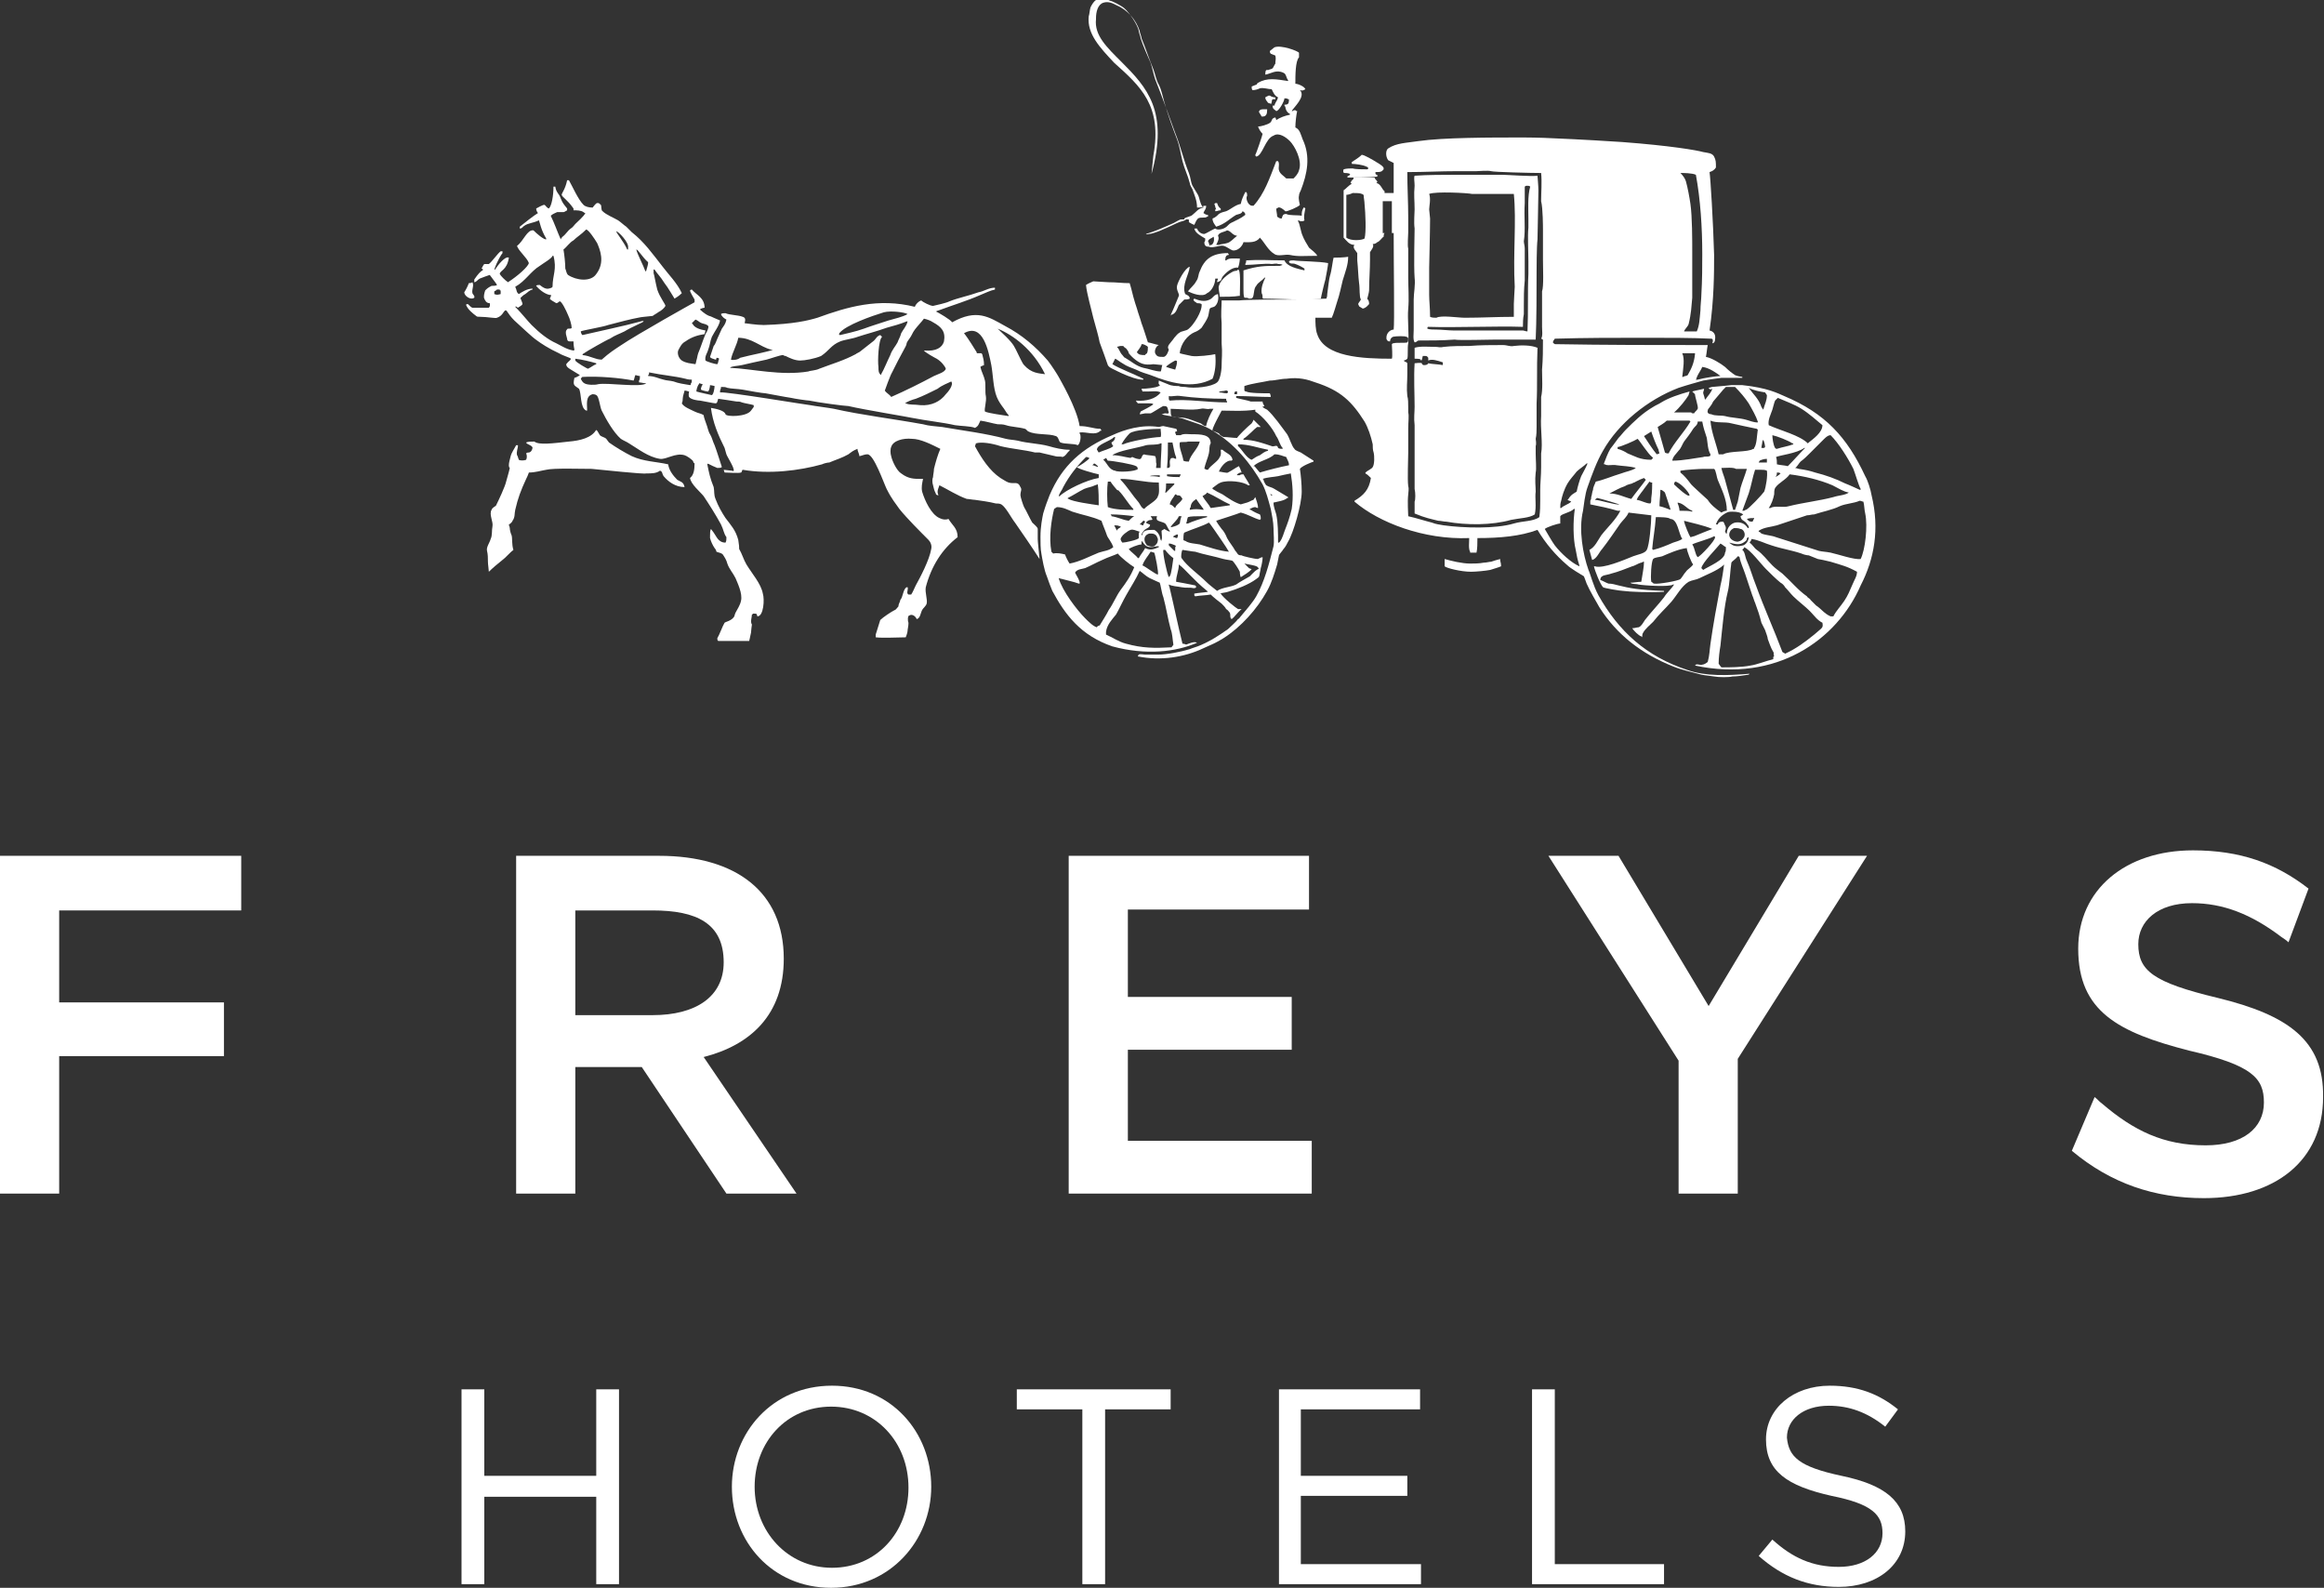
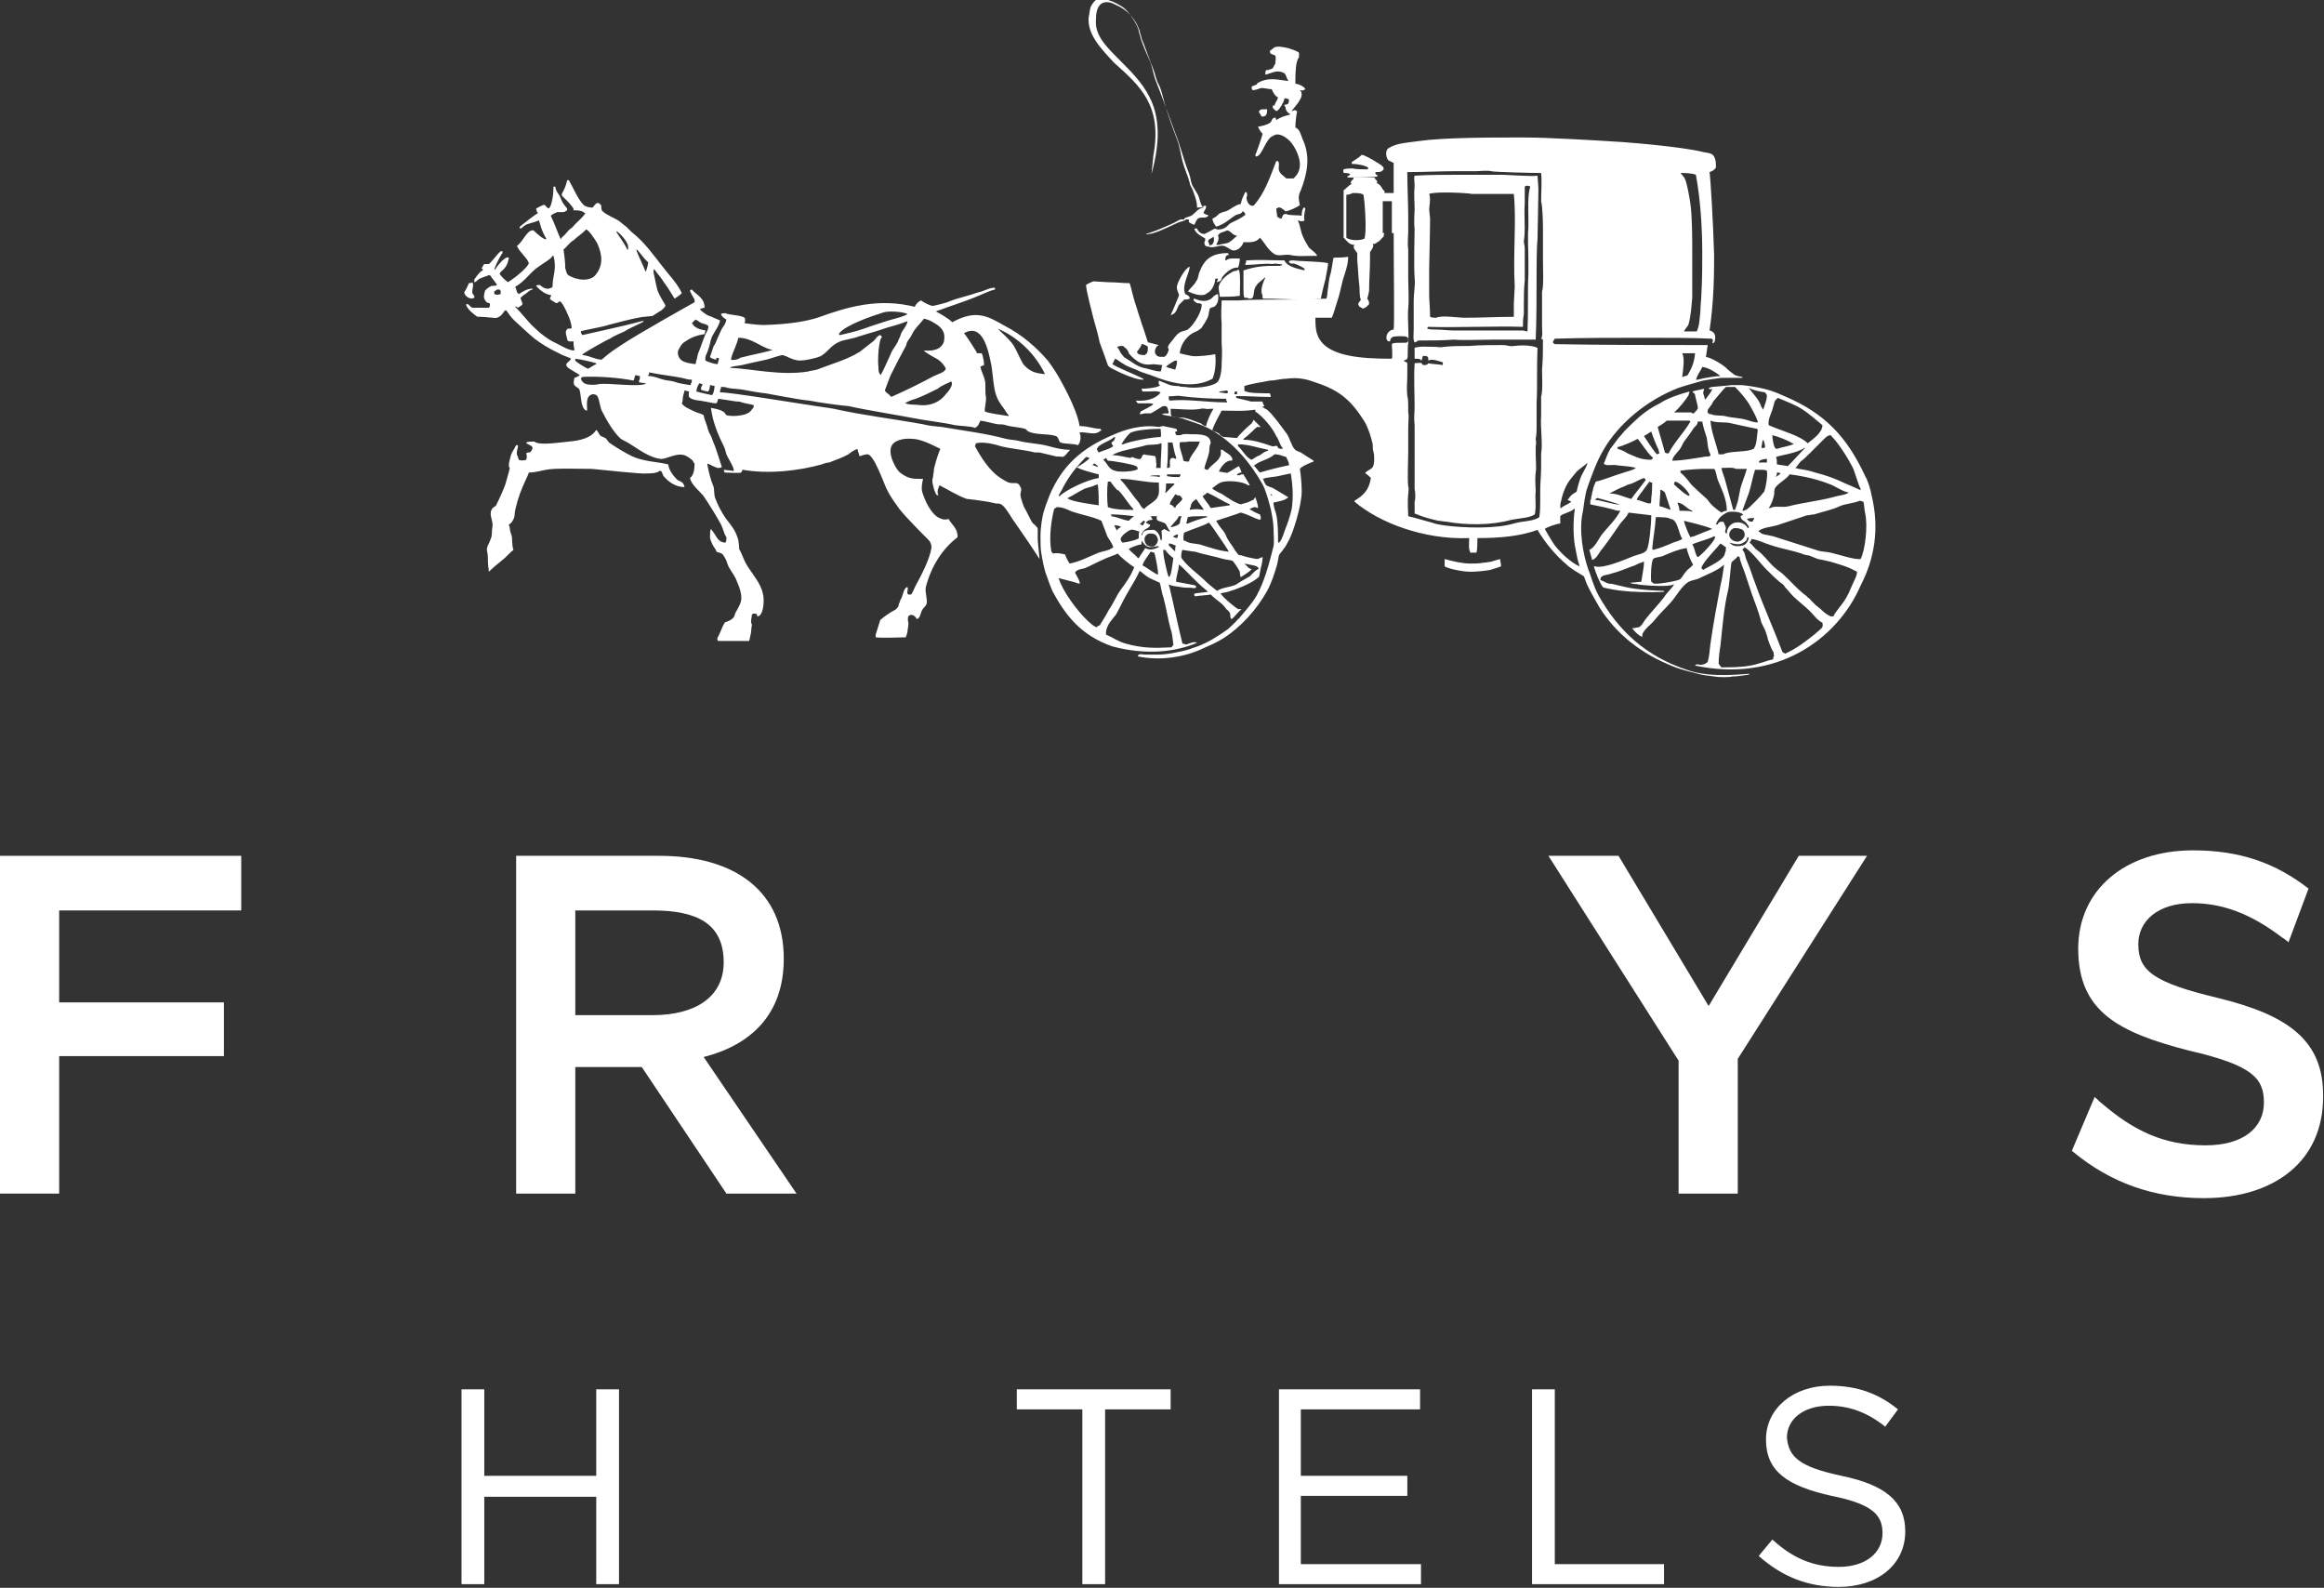
<svg xmlns="http://www.w3.org/2000/svg" version="1.1" id="Logotyp" x="0px" y="0px" viewBox="0 0 255.3 174.4" style="enable-background:new 0 0 255.3 174.4;" xml:space="preserve">
  <rect x="0" y="0" width="255.3" height="174.4" fill="#333333" stroke="none" />
  <style type="text/css">
	.st0{fill:#FFFFFF;}
</style>
  <g id="Freys_Hotels">
    <polygon class="st0" points="187.7,110.5 177.8,94 170.1,94 184.4,116.5 184.4,131.1 190.9,131.1 190.9,116.3 205.1,94 197.6,94    187.7,110.5  " />
    <polygon class="st0" points="0,131.1 6.5,131.1 6.5,116 24.6,116 24.6,110.1 6.5,110.1 6.5,100 26.5,100 26.5,94 0,94 0,131.1  " />
    <path class="st0" d="M243.6,109.6c-7.1-1.7-8.7-3-8.7-5.9c0-2.5,2.1-4.5,5.9-4.5c3.4,0,6.5,1.2,9.8,3.7c0.3,0.2,0.6,0.4,0.8,0.6   l2.2-5.9c-3.6-2.8-7.5-4.2-12.7-4.2c-7.4,0-12.6,4.3-12.6,10.8c0,6.9,4.4,9.2,12.2,11.2c6.9,1.6,8.2,3,8.2,5.7   c0,2.8-2.3,4.7-6.4,4.7c-4.6,0-7.9-1.6-11.4-4.6c-0.3-0.2-0.5-0.5-0.8-0.7l-2.5,5.9c4.3,3.6,9.1,5.2,14.5,5.2   c7.8,0,13.1-4.1,13.1-11.1C255.3,114.3,251.4,111.5,243.6,109.6L243.6,109.6z" />
    <path class="st0" d="M63.2,111.5V100h8.5c4.8,0,7.8,1.4,7.8,5.7c0,3.8-3.1,5.8-7.8,5.8H63.2L63.2,111.5z M86.1,105.3   c0-7.3-5.2-11.3-13.7-11.3H56.7v37.1h6.5v-13.9h7.3l9.3,13.9h7.7l-10.2-15C82.4,114.8,86.1,111.5,86.1,105.3L86.1,105.3z" />
-     <polygon class="st0" points="123.9,115.3 141.9,115.3 141.9,109.5 123.9,109.5 123.9,99.9 143.8,99.9 143.8,94 117.4,94    117.4,131.1 144.1,131.1 144.1,125.3 123.9,125.3 123.9,115.3  " />
    <path class="st0" d="M135.9,25.9c-0.4,0.3-0.7,0.7-1.1,0.8c-0.3,0.1-0.7,0.1-0.9,0.2h-0.3c0.1-0.2,0.4-0.7,0.2-1   c0.1-0.4,0.7-0.4,1-0.6C135.3,25.4,135.3,25.8,135.9,25.9L135.9,25.9L135.9,25.9z M133.2,26.8c-0.1,0.1,0,0.1-0.2,0.1   c-0.1,0,0,0-0.1,0.1c-0.1-0.2-0.1-0.4-0.2-0.5c0.1-0.3,0.4-0.3,0.6-0.5C133.4,26.1,133.4,26.6,133.2,26.8L133.2,26.8z M135.8,23.6   c0.3-0.1,0.6-0.1,0.7-0.4c0.2,0.1,0.3,0.2,0.3,0.4c-0.5,0.4-1,0.6-1.6,0.9c-0.2,0.1-0.4,0.4-0.6,0.5c-0.3,0.2-0.9,0.3-1.1,0.1   c-0.1,0-1.1,0.6-1.2,0.6c-0.4,0-0.7-0.3-0.8-0.6h-0.3c0.1,0.5,0.7,0.8,1.2,1.1c0,0.2,0,0.3-0.1,0.4c0,0.4,0.2,0.5,0.5,0.5   c0.4,0.2,1.2-0.2,1.6-0.1c0.4,0.1,0.7,0.4,1,0.5c0.6,0.1,1.1-0.5,1.2-0.9c0.6,0,1.4,0.1,1.8-0.5c0.5,0.5,0.9,1.4,1.6,1.8   c0.4,0.3,1.2,0,1.7,0.1c0.9,0.2,1.5,0.1,3,0.1c-0.1-0.3-0.7-0.7-0.9-0.9c-0.2-0.3-0.6-1-0.7-1.3c-0.2-0.4-0.3-1.3-0.5-1.6v-0.1   c0.1,0,0.2,0.1,0.3,0.1c0.2,0,0.3,0,0.4-0.1c-0.1-0.4,0-0.8,0.1-1.3c0,0-0.1-0.1-0.1-0.1h-0.1c-0.2,0.4-0.2,0.5-0.2,0.9   c-0.4-0.1-1.4,0-1.7-0.2c-0.4,0-0.4,0.2-0.5,0.5c-0.3,0-0.3-0.1-0.5-0.2c0-0.3-0.1-0.6-0.1-0.9c0.1,0,0.1,0,0.2-0.1   c0.2-0.1,0.6,0.2,0.8,0.4c0.1,0.1,1.5-0.5,1.6-0.7c0,0-0.2-0.7-0.1-1c0-0.2,0.1-0.4,0.2-0.6c0.7-1.8,1.1-3.7,0.2-5.6   c-0.2-0.5-0.3-1.1-0.8-1.3c0-0.5,0.1-1.4,0.2-1.8c-0.1,0-0.1,0-0.2-0.1c-0.1,0-0.2,0-0.3,0.1h-0.1c0.2-0.4,1.6-1.6,0.9-2.3V9.9   c0.3,0.1,0.4,0,0.6-0.1c-0.1-0.3-0.8-0.6-1.1-0.6c0-0.9,0-2.5,0.4-2.9V5.8c-0.1-0.2-2-0.9-2.7-0.6c-0.1,0.1-0.4,0.3-0.5,0.4   c0,0.1,0,0.2,0.1,0.3c0.2,0.1,0.3,0.1,0.5,0.2c0.1,0.4,0,0.5,0,0.9c-0.1,0.1-0.2,0.4-0.3,0.5c-0.1,0.1-0.3,0.1-0.5,0.2   C139,7.6,139,7.9,139,8.2c0.6-0.1,1.2-0.6,2-0.2c0.3,0.1,0.3,0.6,0.5,0.8v0.1c-1.3-0.2-2.3-0.4-3.3,0.2c-0.1,0-0.1,0.2-0.2,0.2   c-0.2,0.1-0.3,0.1-0.5,0.2c0,0.2,0,0.3,0.1,0.4c0.3,0,0.6-0.1,0.8-0.2c0.4-0.1,0.9,0.1,1.3,0.1c0.2,0.4,0.3,0.7,0.7,0.9   c-0.1,0.4-0.3,0.5-0.4,0.9h-0.2c0,0.4,0.2,0.4,0.4,0.6c0.3,0,0.9-1.1,0.9-1.4c0.2,0,0.3,0,0.4,0.1h0.1c0,0.5-0.1,0.6-0.5,0.6   c0,0.1,0,0.2,0.1,0.2c0,0.3,0.2,0.7,0.5,0.8v0.1c-0.5,0.1-1.1,0.3-1.5,0.6c0-0.1-0.1-0.3-0.1-0.3c-0.5,0.1-0.3,0.4-0.6,0.6   c-0.3,0.2-1,0.4-1.3,0.4c0.1,0.3,0.3,0.6,0.5,0.8c0,0.1-0.7,2.2-0.8,2.3c0,0.1,0,0.1,0.1,0.2c0.7-0.1,1-2,1.9-2.3   c0.6-0.4,1.4,0.2,1.8,0.6c0.5,0.5,1.4,2.1,1,3.2c-0.1,0.4-0.4,0.7-0.6,0.9h-0.8c-0.3-0.3-0.7-0.5-0.8-0.9c-0.1-0.3,0.1-0.7-0.1-1v0   c-0.1,0-0.1,0-0.2,0c-0.7,1.8-1.3,3.6-2.5,4.9c-0.2,0-0.3,0-0.4-0.1c-0.2-0.1-0.5-0.7-0.3-1c0-0.2,0-0.3-0.1-0.4h-0.1   c-0.2,0.4-0.4,0.8-0.5,1.3c-0.6,0.1-1.1,0.6-1.6,0.8c-0.3,0.1-0.5,0.1-0.8,0.3c-0.2,0.2-0.4,0.4-0.7,0.5c0,0.4,0.2,0.6,0.4,0.9   C134.6,24.6,135.1,24,135.8,23.6L135.8,23.6z" />
    <path class="st0" d="M138.4,12.1c0,0-0.1,0.1-0.1,0.2c0.1,0.2,0.2,0.3,0.3,0.5c0.1,0,0.1,0,0.1,0c0.4,0,0.5-0.3,0.5-0.7   c0,0,0,0,0-0.1V12h-0.4C138.8,12,138.5,12,138.4,12.1L138.4,12.1z" />
    <path class="st0" d="M204.4,61.4c-0.7,0.1-2.4-0.5-3.3-0.7c-0.5-0.1-0.9-0.1-1.3-0.2c-1.5-0.5-3.2-1-4.7-1.5   c-0.5-0.2-1.1-0.2-1.6-0.4c-0.1-0.1-0.2-0.2-0.3-0.2v-0.1c0.6-0.4,1.3-0.4,2-0.6c1.2-0.4,2.1-0.7,3.3-1.1c0.3,0,0.5-0.1,0.8-0.1   c0.9-0.3,2-0.5,2.8-0.9c0.7-0.3,1.5-0.3,2.2-0.6c0.1,0,0.3,0.1,0.4,0.1c0.1,0.3,0.1,0.9,0.2,1.3C205.2,57.8,204.9,60.4,204.4,61.4   L204.4,61.4z M203.5,64.2c-0.3,0.7-0.5,1.2-0.9,1.8c-0.4,0.6-0.9,1.1-1.2,1.7c-0.1,0-0.2,0-0.3,0c-0.7-0.3-1-0.8-1.6-1.2   c-0.2-0.2-0.4-0.4-0.6-0.6c-0.1-0.2-0.3-0.2-0.4-0.4c-1-0.7-1.7-1.6-2.7-2.5c-0.4-0.3-0.8-0.6-1.1-0.9c-0.6-0.6-1-1.2-1.7-1.7   c-0.3-0.2-0.4-0.5-0.8-0.8c0.1-0.2,0.2-0.2,0.2-0.4c0.8,0.1,1.5,0.5,2.2,0.7c1.2,0.4,2.1,0.5,3.3,0.9c0.2,0.1,0.6,0.2,0.8,0.2   c0.3,0.1,0.7,0.3,1,0.4c0.1,0,1,0.2,1.4,0.3c1.3,0.4,1.8,0.5,2.9,1.1C204,63.3,203.7,63.7,203.5,64.2L203.5,64.2z M199.3,69.7   c-1,0.8-1.9,1.5-3.2,2.1c-0.1-0.1-0.2-0.1-0.3-0.2c-0.9-2.4-2-4.8-2.9-7.3c-0.4-1-0.6-1.8-1-2.7c-0.2-0.4-0.2-1-0.5-1.2   c0.1-0.2,0.2-0.1,0.2-0.3c0.7,0.3,1.8,1.8,2.4,2.4c0.5,0.5,1.1,1.1,1.6,1.5c0.2,0.1,0.4,0.3,0.5,0.5c0.3,0.3,0.6,0.7,0.9,1   c0.5,0.5,1.3,1.1,1.8,1.6c0.5,0.5,0.8,1,1.4,1.3C200.3,69,200.2,68.9,199.3,69.7L199.3,69.7z M194.8,72.4c-0.8,0.2-1.8,0.6-2.5,0.7   c-1,0.2-2.3,0.2-3.2,0.2c-0.1-0.1-0.3-0.4-0.3-0.4c0-0.7,0.1-1.4,0.2-2c0.2-1.9,0.4-4.3,0.8-5.9c0.2-0.7,0.3-2.7,0.4-3.2   c0.1-0.2,0.4-0.3,0.7-0.7c0.1,0,0.1,0,0.2,0.1c0.1,0.6,0.4,1.2,0.6,1.8c0.3,0.9,0.5,1.5,0.8,2.4c0.1,0.2,0.2,0.6,0.3,0.8   c0.3,0.8,0.5,1.4,0.7,2.2c0.1,0.2,0.3,0.6,0.4,0.8c0.1,0.3,0.3,0.8,0.3,1c0.2,0.5,0.3,0.9,0.6,1.4c0.1,0.1,0,0.3,0.1,0.5   C194.8,72.1,194.8,72.1,194.8,72.4L194.8,72.4z M187.1,62.6c-0.1-0.1-0.1-0.1-0.2-0.2c0.1-0.6,1.7-2.2,2.1-2.7   c0.2,0.1,0.4,0.3,0.6,0.4c0,0.2,0,0.5-0.1,0.6C189.5,61.5,187.7,62.2,187.1,62.6L187.1,62.6z M186.5,61.2L186.5,61.2   c-0.3-0.3-0.3-1-0.6-1.4c0.3-0.2,1.9-0.6,2.4-0.9c0,0,0.1,0,0.1,0.1C188.5,59.3,186.8,61.1,186.5,61.2L186.5,61.2z M185.2,62.8   c-0.2,0.2-0.4,0.6-0.6,0.8c-0.2,0.2-2.5,0.6-2.9,0.5c-0.1,0-0.1-0.1-0.3-0.2c-0.1-0.5,0-2.2,0.2-2.5c0.2-0.2,0.7-0.2,1-0.3   c0.7-0.3,1.8-0.8,2.7-0.9c0,0.3,0.5,1.6,0.7,1.8C185.7,62.4,185.4,62.5,185.2,62.8L185.2,62.8z M179.8,54.9   c0.1-0.3,0.3-0.5,0.5-0.8c0.1-0.1,0.3-0.4,0.3-0.4c0.2-0.3,0.4-0.5,0.6-0.8c0.2,0.1,0.1,0.1,0.3,0.1c0,0.2,0,1.1-0.1,1.7   c0,0.3,0,0.5-0.1,0.6C180.8,55.3,180.4,55,179.8,54.9L179.8,54.9z M176.8,54.2L176.8,54.2c0.6-0.3,1.1-0.6,1.7-0.8   c0.3-0.2,0.5-0.2,0.8-0.3c0.1-0.1,0.3-0.1,0.4-0.2c0.4-0.2,0.6-0.3,0.9-0.4c0.1,0.1,0.1,0.1,0.2,0.2c-0.5,0.7-1.1,1.4-1.6,2.1   C178.4,54.6,177.7,54.2,176.8,54.2L176.8,54.2z M175.2,54.9L175.2,54.9c0.1-0.1,0.2-0.2,0.3-0.2c0.8,0.2,2.1,0.6,2.4,0.7   C177.5,55.5,175.7,54.9,175.2,54.9L175.2,54.9z M178.8,49.8c-0.3-0.2-0.7-0.4-1.1-0.5v-0.2c0.3,0,1.9-0.7,2.2-0.9   c0.3,0.3,1.1,1.6,1.6,2c0,0,0.1,0.1,0.1,0.1c-0.1,0.1-0.1,0.1-0.2,0.2C180.1,50.5,179.6,50.1,178.8,49.8L178.8,49.8z M181.4,47.4   c0.2,0.6,0.5,1.4,0.8,2c0,0.1,0.1,0.4,0.1,0.4c0,0-0.3,0.1-0.3,0.1c-0.5-0.6-1-1.4-1.4-2L181.4,47.4L181.4,47.4z M183.1,46.2h2.5   c0,0,0,0,0.1,0.1c-0.7,1.2-1.8,2.3-2.4,3.5c-0.1,0-0.3,0-0.4-0.1c-0.1-0.4-0.6-2.1-0.8-2.8C182.4,46.7,182.8,46.5,183.1,46.2   L183.1,46.2z M186,47.1c0.2-0.3,0.5-0.4,0.5-0.8h0.5c0.1,0.6,0.3,1.2,0.5,1.8c0.1,0.6,0.1,1.3,0.4,1.8c0,0.1,0,0.2-0.1,0.2   c-0.2,0.1-0.5,0-0.7,0.1c-0.8,0.1-2.2,0.4-3.4,0.4c0.1-0.5,0.4-0.7,0.7-1.1c0.3-0.3,0.4-0.7,0.6-1C185.3,48.1,185.7,47.6,186,47.1   L186,47.1z M187.6,45.1c0-0.2,0.2-0.3,0.3-0.5c0.1-0.1,0.2-0.3,0.3-0.5c0.4-0.5,0.7-0.8,1.1-1.3c0.1-0.1,0.3-0.3,0.3-0.3   c0.4,0,0.6,0,1,0c0.6,0.6,1.1,1.2,1.5,1.8c0.4,0.7,0.8,1.4,1,2v0.1c-0.5,0-0.9-0.2-1.3-0.3c-0.7-0.2-1.6-0.2-2.3-0.4   c-0.5-0.1-1.1,0-1.5-0.2C187.8,45.5,187.5,45.4,187.6,45.1L187.6,45.1z M191.8,56c-0.1,0-0.2,0.1-0.2,0.1h-0.2   c0.2-0.6,0.5-1.3,0.7-1.9c0.3-0.9,0.4-1.7,0.7-2.6c0.2,0,0.5,0,0.7,0c0.2,0,0.4,0,0.6,0.1c0.1,0.5-0.1,1.8-0.3,2.3   C193.6,54.3,192.1,55.9,191.8,56L191.8,56z M191.9,57L191.9,57c0.3-0.1,0.5-0.1,0.8-0.1c0,0.1,0,0.1-0.1,0.2c0,0.1,0,0.1-0.1,0.2   C192.1,57.3,192.1,57.2,191.9,57L191.9,57z M190,59.6c1,0.3,1.3,0.2,1.8-0.2c0.1-0.1,0.1-0.2,0.1-0.3c0.1,0,0.1-0.1,0.2-0.1   c0,0.4-0.3,0.8-0.6,0.9c-0.4,0.1-1,0.2-1.4-0.2C190.1,59.7,190,59.7,190,59.6L190,59.6L190,59.6z M191.6,59   c-0.2,0.3-0.3,0.4-0.7,0.5c-0.5,0-1.1-0.4-0.9-1c0.1-0.3,0.3-0.4,0.5-0.5c0.2,0,0.5,0,0.7,0.1C191.5,58.1,191.8,58.6,191.6,59   L191.6,59z M191.9,51.5c-0.2,0.7-0.5,1.4-0.7,2.1c-0.1,0.5-0.2,1-0.3,1.5c-0.1,0.3-0.2,0.6-0.3,0.9c0,0-0.1,0-0.2,0   c-0.3-1.1-0.6-2.2-0.9-3.3c-0.1-0.4-0.3-0.8-0.4-1.3c0.4,0,1.3-0.1,1.6,0.1H191.9L191.9,51.5z M192.7,49.2c0,0.1,0,0.1-0.1,0.1   c-0.6,0.4-2.6,0.2-3.3,0.6h-0.5c-0.3-1.3-0.8-2.4-0.9-3.7c0.7,0.3,1.6,0.1,2.3,0.3c0.9,0.2,1.8,0.4,2.8,0.6c0,0,0,0,0.1,0.1   C193,47.8,193,48.8,192.7,49.2L192.7,49.2z M193.5,49.2c0-0.2,0.1-0.5,0.1-0.7c0,0,0.1-0.2,0.1-0.2c0.1,0.2,0.2,0.6,0.2,0.8   c0,0,0,0-0.1,0.1H193.5L193.5,49.2z M194.1,50.4v0.4c-0.2,0-0.5,0-0.6,0c-0.1,0-0.2,0-0.3,0c0-0.1,0.1-0.1,0.1-0.2   C193.5,50.5,193.8,50.4,194.1,50.4L194.1,50.4z M187.6,54.9c-0.3-0.3-1.8-1.6-1.9-1.8c-0.3-0.4-0.7-0.9-1.1-1.2v-0.2   c0.5-0.1,2.1-0.2,2.5-0.2c0.3,0,0.9,0,1.2,0c0.2,0.1,0.3,1,0.4,1.2c0.4,1,1,2.1,1,3.4c-0.3,0-0.6,0.2-0.6,0.2   C188.5,55.9,187.9,55.4,187.6,54.9L187.6,54.9z M188.1,58.1c0,0-1.8,0.7-2,0.8c-0.1,0-0.3,0.1-0.4,0.1c-0.1-0.1-0.7-1.5-0.7-1.8   C185.7,57.4,187.2,57.7,188.1,58.1L188.1,58.1z M184.5,56.1c0-0.2-0.1-0.6-0.2-0.8v-0.1c0.7,0.1,1,0.7,1.6,0.9v0.1   C185.6,56.1,185,56.1,184.5,56.1L184.5,56.1z M183.9,53.2c0-0.2,0.1-0.2,0.1-0.3c0.5,0,1.6,1.2,1.6,1.5   C185.5,54.7,184.2,53.5,183.9,53.2L183.9,53.2z M182.3,55.6c0-0.6,0.1-1.2,0.1-1.8c0.2,0,0.4,0.2,0.5,0.3c0.2,0.6,0.4,1.2,0.6,1.8   V56C183.2,55.9,182.8,55.7,182.3,55.6C182.3,55.7,182.3,55.6,182.3,55.6L182.3,55.6z M183.5,57c0.8,0,0.9,1.6,1.3,2.2   c-0.3,0.2-0.7,0.3-1,0.4c-0.7,0.3-1.4,0.6-2.2,0.8c0,0,0,0-0.1-0.1c0.1-1.2,0.3-2.1,0.4-3.5C182.4,56.8,183.3,56.8,183.5,57   L183.5,57z M189.5,57.7c-0.1-0.2-0.1-0.3-0.2-0.4c-0.3,0-0.5,0-0.6,0.3h-0.2c0.2-0.6,0.6-1,1.2-1.3c0.2-0.1,0.4-0.1,0.6-0.1   c0.6,0,0.9,0.1,1.2,0.3c-0.1,0.1-0.3,0.2-0.3,0.2c0.1,0.5,0.3,0.4,0.6,0.7c0.1,0.1,0.2,0.3,0.3,0.4c0,0.1,0,0.1,0,0.2h-0.1   c-0.3-0.5-0.8-0.7-1.4-0.6c-0.4,0.1-0.9,0.5-0.9,1.2c0,0-0.1,0-0.1,0c0,0,0-0.1-0.1-0.2C189.5,58.3,189.7,58,189.5,57.7L189.5,57.7   z M193.9,43.1c0,0,0.2,0.3,0.2,0.3c0,0.6-0.2,0.9-0.4,1.6c0,0-0.2-0.3-0.2-0.3c-0.3-0.9-0.9-1.4-1.4-2.1   C192.7,42.9,193.3,43,193.9,43.1L193.9,43.1z M194.7,45c0.1-0.3,0.2-0.8,0.3-1c0.1-0.1,0.2-0.2,0.3-0.3c0.9,0.4,1.8,0.7,2.6,1.2   c0.8,0.5,1.7,1.3,2.3,1.8c0,0.8-1,1.5-1.5,1.9c-0.1,0.1,0,0-0.1,0.1c-0.9-0.9-3-1.4-4.3-2C194.2,46.1,194.5,45.6,194.7,45L194.7,45   z M194.9,54.3c0-0.2,0-0.5,0.1-0.7c0.4-0.6,1.2-0.9,1.6-1.5c1.6,0.2,3.3,0.6,4.7,1.2c0.6,0.3,1.2,0.7,1.8,0.8   c-0.4,0.3-1.1,0.3-1.7,0.5c-1.5,0.4-3.3,0.6-4.9,1c-0.6,0.2-1.6-0.1-2,0.2h-0.2C194.6,55.4,194.8,54.8,194.9,54.3L194.9,54.3z    M195.2,49.3c-0.1,0-0.1,0-0.2-0.1c-0.2-0.3-0.3-1.1-0.3-1.4c0.5,0.1,1.8,0.6,2.2,0.9c0.1,0,0.1,0,0.1,0.1   C196.5,49,195.8,49.1,195.2,49.3L195.2,49.3z M195.2,51c0-0.3,0-0.6-0.1-0.8c0.4-0.2,2.3-0.4,3.1-1h0.1c-0.6,0.6-1.2,1.3-1.9,2   C196,51.1,195.6,51.1,195.2,51L195.2,51z M195.2,51.9c0.1,0,0.3,0,0.4,0.1V52c-0.1,0.1-0.2,0.2-0.4,0.3c0,0,0,0-0.1,0.1v-0.1   C195.2,52.2,195.2,52,195.2,51.9L195.2,51.9z M200.4,48.2c0.3-0.3,0.5-0.4,0.7-0.4c0.9,0.9,1.9,2.5,2.5,3.7   c0.2,0.5,0.6,1.9,0.8,2.2c0,0.1,0,0.1-0.1,0.1c0,0-1.3-0.6-1.6-0.7c-1-0.5-2.1-0.9-3.3-1.2c-0.6-0.2-1.1-0.3-1.8-0.4   c0,0-0.3-0.1-0.4-0.1c0.2-0.1,0.4-0.5,0.6-0.7c0.4-0.3,0.7-0.6,1-0.9C199.3,49.3,200.1,48.5,200.4,48.2L200.4,48.2z M205.6,54.4   c-0.1-0.6-0.4-1.6-0.7-2.1c-2-4.3-4.4-6.9-8.9-8.8c-0.7-0.3-1.8-0.9-4.6-1.2c-0.2,0-0.7,0-1.2,0c-0.8,0.1-1.2,0.1-2.1,0.2   c-0.1,0-0.3,0.1-0.4,0.1c0.1,0.2,0.2,0.2,0.4,0.1c-0.1,0.4-0.5,0.8-0.7,1.1c0,0-0.1,0.1-0.1,0.1c-0.1-0.5-0.2-0.6-0.2-0.8   c0,0,0.1-0.3,0.1-0.4c-0.4,0.1-1,0.2-1.3,0.3c0,0,0.2,0.2,0.3,0.3c0,0.3,0.4,1.4,0.3,1.6c-0.1,0.2-0.3,0.3-0.4,0.5   c-0.2,0-0.3,0-0.3-0.1h-1.9c0.6-0.5,1.3-1.4,1.6-1.9c0-0.1,0.1-0.3,0.1-0.4c-1.1,0.3-2.3,0.7-3.1,1.2c-0.3,0.2-0.6,0.3-0.9,0.5   c-1.2,0.7-2.1,1.6-3,2.5c-0.3,0.3-0.5,0.6-0.8,0.9c-0.2,0.3-0.9,1.2-0.9,1.2c-0.3,0.5-0.5,1.1-0.7,1.6c0,0.1,0,0.1,0.1,0.1   c0.3,0.2,0.8,0,1.3,0.1c0.7,0.1,1.5,0.1,2.1,0.3c-0.4,0.3-1.1,0.4-1.6,0.6c-1,0.3-1.9,0.7-2.8,0.9c-0.1,0.3-0.3,0.6-0.3,0.9   c-0.1,0.2-0.1,0.5-0.2,0.8c0,0.2,0,0.2-0.1,0.4c0,0.1,0,0.3,0,0.4c1,0.2,2,0.4,3,0.7h0.3c-0.5,1-1.4,1.8-2.1,2.7   c-0.4,0.6-0.7,1.3-1.3,1.6c0.1,0.3,0.2,0.8,0.3,1.1c0.5-0.1,0.8-0.9,1.1-1.2c0.7-0.9,1.3-1.8,2-2.8c0.3-0.4,0.7-0.7,0.9-1.2   c0.8,0.1,1.7,0.2,2.5,0.3c0,0.8-0.2,3.3-0.5,3.8c-0.2,0.4-1,0.5-1.5,0.7c-1,0.4-3.3,1.4-4.2,1.1c0,0,0,0-0.1,0c0.1,0.5,0.7,2,1,2.3   c0.1,0.1,1.9,0.4,2.2,0.4c0.7,0.1,2.9,0.2,4.5,0.1v-0.1c-2.8-0.1-3.8-0.3-5-0.6c-0.4-0.1-0.7-0.2-1.1-0.2c-0.3-0.1-0.6-0.3-0.9-0.4   c0-0.6,0.7-0.5,1.2-0.7c0.8-0.2,1.5-0.5,2.3-0.8c0.1,0,0.5-0.2,0.7-0.3c0.2-0.1,0.4-0.1,0.5-0.2h0.1c0,0.6-0.2,1.5-0.3,2.2   c-0.4,0-0.8,0.1-1.2,0.1c0.2,0.2,0.6,0.1,0.9,0.2c0.5,0.1,3.4,0.3,3.8,0h0.1c-0.3,0.5-0.8,0.9-1.1,1.4c-0.7,0.9-1.4,1.6-2.1,2.5   c-0.2,0.3-0.4,0.7-0.7,0.8c-0.2,0-0.4,0.1-0.7,0.1c0.2,0.3,0.7,0.8,1,0.9c0.1,0,0,0,0.1,0.1c0-0.1,0-0.4,0.1-0.5   c0.2-0.4,0.8-0.9,1.1-1.2c0.7-0.9,1.3-1.4,2-2.2c0.6-0.7,1.1-1.7,1.9-2.2c0.4-0.2,0.8-0.2,1.2-0.4c0.8-0.4,1.9-0.8,2.6-1.4   c0,0,0.1-0.1,0.1-0.1c-0.1,0.7-0.2,1.5-0.4,2.3c-0.4,2.1-0.8,4.3-1.1,6.4c-0.1,0.7-0.1,1.3-0.3,2c-0.1,0.1-0.4,0.3-0.6,0.3   c-0.2,0.1-0.5-0.1-0.7,0c0,0,0,0-0.1,0.1c8.9,1.9,15.6-2.8,18.2-8.8C205.9,61.4,206.5,58.1,205.6,54.4L205.6,54.4z" />
    <path class="st0" d="M136.1,32.5l0.1,0c0-0.4,0.1-2.6-0.1-2.8c-0.1-0.2,0,0-0.1-0.1c-0.1,0.2-0.2,0.1-0.5,0.2   c-0.6,0.3-1.4,0.9-1.6,1.6c-0.1,0.2,0.1,0.9,0.1,1.2C134.5,32.6,135.6,32.6,136.1,32.5L136.1,32.5z" />
-     <path class="st0" d="M139.7,11.3c0-0.1,0-0.3,0.1-0.4h0.3v-0.2c-0.2,0-0.5-0.1-0.6-0.2c-0.2,0-0.2,0-0.3,0.1c-0.1,0-0.1,0-0.2,0.1   c0,0.3,0.2,0.4,0.3,0.6c0.1,0,0.2,0.1,0.4,0.1C139.6,11.3,139.6,11.3,139.7,11.3L139.7,11.3z" />
-     <path class="st0" d="M133.5,22.9v0.3c0.3,0,0.3-0.1,0.6-0.1v-0.2c-0.2-0.1-0.3-0.3-0.4-0.6c-0.2,0-0.2,0-0.3,0.1   c0.1,0.2,0.1,0.4,0.2,0.6H133.5L133.5,22.9z" />
    <path class="st0" d="M147.7,19c0.1,0,0.4,0,0.6,0.1c0,0,0,0.1,0,0.1c-0.1,0.1-0.2,0.1-0.3,0.2c0,0,0,0.1,0.1,0.1   c0.9,0,2.2,0,3.2-0.1c0-0.1,0-0.1,0-0.2c-0.1,0-0.1,0-0.2-0.1v-0.2c0.4,0,0.5,0,0.7-0.1c0.1-0.1,0.1-0.1,0.2-0.2   c0-0.2,0-0.2-0.1-0.3c-0.1-0.2-2-1.3-2.3-1.3c-0.3,0.3-0.8,0.6-1.1,0.8v0.2c0.4,0,1.2,0.1,1.6,0.3c0.1,0,0.1,0.1,0.2,0.1   c0,0.1,0,0.2-0.1,0.2c-0.5,0-1.3,0-1.6-0.1c-0.3,0-0.7,0-1,0.1C147.5,18.9,147.6,19,147.7,19L147.7,19z" />
    <path class="st0" d="M142.1,28.6c-0.2,0-0.4,0-0.5,0.1c0,0.1,0,0.1,0.1,0.2c0.2,0.1,0.4,0,0.6,0.1c0.3,0.1,0.7,0.3,1,0.5v0.2   c-0.8-0.2-1.9-0.4-2.2-1.1c-1.6,0-2.7-0.1-4.2,0c0,0.4-0.1,0.2-0.1,0.5c1,0,2.2-0.2,2.9-0.1c0.2,0,0.5-0.1,0.7,0   c0.1,0,0.4,0,0.5,0.1l-0.3,0.1c-1.7,0-2.4,0-4,0.5c0,0.5,0,2,0,2.1c0,0.3,0,0.7,0.1,0.9c0.2,0,0.4,0,0.5,0.1c0.2,0,0.3,0,0.4-0.1   c0.2-0.3,0.1-1,0.4-1.3c0.2-0.4,0.7-0.6,0.9-0.9h0.1c-0.2,0.4-0.5,1.1-0.4,1.7c0.1,0.2,0.1,0.3,0.1,0.5c0,0,0,0.1,0.1,0.1   c1.2,0,3.1,0.1,4.1,0.1c0.4,0,2,0,2.2-0.1c0-0.1,0.4-1.8,0.5-2.1c0.1-0.5,0.3-1.6,0.3-1.8C145,28.7,142.6,28.7,142.1,28.6   L142.1,28.6z" />
    <g>
      <path class="st0" d="M134.3,30.4c0.4-0.5,1.1-1.1,1.7-1c0.1-0.2,0.2-0.7,0.2-1c-0.6,0-1.2-0.1-1.5,0.2h-0.1c0-0.4,0.1-0.6,0.4-0.6    c0-0.1-0.1-0.1-0.1-0.2c-1.8,0-2.6,0.7-3.1,2c-0.2,0.4-0.1,0.7-0.4,1.1c-0.2,0.4-0.6,0.7-0.9,1.1c0.4,0.2,1.6,0.7,2.1,0.2    c0.5-0.2,0.9-1,0.9-1.6c0.2,0,0.2,0,0.2,0h0.1c0,0.1-0.1,0.2-0.1,0.4C134.3,30.8,134.1,30.7,134.3,30.4L134.3,30.4z" />
      <path class="st0" d="M126.7,17.1l-0.2,2c1.9-6.9-0.5-9.5-3.3-12.3c-1.6-1.6-3-2.9-2.8-4.7l0-0.1c0-0.7,0.2-1.5,0.8-1.7    c0.6-0.2,1.1,0.1,1.5,0.3c1.2,0.5,2.1,1.6,2.5,2.8c0,0.2,0.2,0.6,0.2,0.8c0.5,1.2,0.8,2.2,1.3,3.4c0.2,0.5,0.3,1.2,0.6,1.7    c0.3,0.6,0.4,1.2,0.6,1.9c0.4,1.4,0.9,2.8,1.4,4.1c0.3,0.8,0.4,1.6,0.6,2.4c0.2,0.8,0.6,1.6,0.8,2.4c0,0.2,0.2,0.5,0.3,0.7    c0.2,0.6,0.5,1.2,0.5,2c0.2,0,0.5,0,0.7-0.1v0.1c-0.6,0.1-0.8,0.5-1.2,0.8c-0.2,0.2-0.6,0.2-0.9,0.4v0.1h-0.4    c-0.3,0.1-0.7,0.4-1,0.5c-0.9,0.4-1.8,0.8-2.8,1.1c0,0.1,0.3,0,0.3,0c0.3,0,0.8-0.2,1.1-0.3c0.7-0.3,1.4-0.6,2-0.9    c0.4-0.2,0.8-0.2,1-0.4c0.4,0,0.3,0,0.3,0.3c0.2,0.1,0.3,0.2,0.6,0.3c0.1-0.2,0.2-0.5,0.4-0.7c0.3-0.2,0.8,0,1-0.2h0.1v-0.2    c-0.3,0-0.3-0.1-0.5-0.2c0.1-0.3,0.3-0.4,0.3-0.8c-0.2,0-0.3,0-0.4,0.1c-0.3-0.4-0.3-0.9-0.5-1.3c-0.2-0.3-0.4-0.7-0.6-1    c-0.2-0.4-0.2-0.9-0.4-1.4c-0.6-1.5-0.9-2.9-1.5-4.4c-0.7-1.9-1.4-3.9-2.2-5.9c-0.2-0.6-0.3-1.2-0.5-1.8c-0.4-0.9-0.8-1.8-1.1-2.7    c0-0.2-0.2-0.6-0.2-0.8c-0.1-0.6-1-2-1.6-2.5c-0.1-0.1-0.6-0.4-0.8-0.5c-0.2-0.1-0.6-0.3-0.7-0.3c-0.4-0.2-1.1-0.4-1.6-0.1    c-0.3,0.2-0.5,0.6-0.6,0.8c-0.1,0.3-0.1,0.7-0.2,1h0c-0.2,1.9,1.2,3.4,2.8,5.1C125.3,9.5,127.7,11.6,126.7,17.1L126.7,17.1z" />
    </g>
    <path class="st0" d="M74.4,52.7c-0.4-0.4-0.9-1-1-1.7c-1.3-0.3-2.7-0.3-4-0.9c-0.8-0.4-1.8-1-2.5-1.5c-0.1-0.1-0.2-0.3-0.3-0.4   c-0.2-0.2-0.5-0.2-0.7-0.4c-0.1-0.2-0.2-0.3-0.3-0.5c0,0-0.1,0-0.1-0.1c-0.5,0.9-1.8,1.2-3,1.3c-1.8,0.2-3.3,0.4-3.8,0   c-0.3,0-0.7,0-0.9,0.1c0,0.2,0.7,0.3,0.7,0.6c-0.1,0.5-0.4,0.5-0.4,0.5c-0.1,0-0.2,0-0.3,0.1c0.1,0.2,0.1,0.5,0,0.7   c-0.2,0.1-0.7,0.1-0.8,0c-0.1-0.2-0.1-0.4-0.2-0.5c-0.1-0.4,0.1-0.7,0.1-1.1h-0.2c-0.2,0.4-0.5,0.8-0.6,1.2c-0.1,0.4-0.2,0.7-0.2,1   c0,0.1,0,0.2,0.1,0.3c-0.1,0.5-0.3,1.1-0.4,1.5c-0.1,0.5-0.8,2-1.1,2.6c0,0.1-0.4,0.2-0.5,0.5c-0.3,0.5,0.2,1.3,0.1,1.8   c-0.1,0.5,0,1-0.2,1.4c-0.1,0.4-0.5,0.9-0.4,1.3c0.1,0.4,0.1,0.8,0.1,1.2c0,0.3,0.1,0.9,0.1,1.1c0.4-0.4,1-0.9,1.5-1.3   c0.3-0.2,0.9-0.9,1.2-1.1c-0.2-0.6-0.1-1.3-0.2-1.6c-0.1-0.2-0.2-0.6-0.2-0.8c0-0.1-0.1-0.3-0.1-0.4c0.1,0,0.4-0.3,0.4-0.4   c0.3-0.4,0.2-0.8,0.3-1.2c0.3-1.3,0.6-2.1,1.2-3.4c0.1-0.2,0.2-0.4,0.3-0.7c0.7,0,1.3-0.2,1.9-0.3c0.8-0.2,3.8-0.1,5-0.1   c1.2,0.1,5.6,0.6,6,0.5c0.6,0,1.1,0,1.5-0.3c0.3,0.1,0.2,0.3,0.4,0.6c0.5,0.6,1.3,1.2,2.3,1.2C75.1,52.9,74.7,52.9,74.4,52.7   L74.4,52.7z" />
    <path class="st0" d="M166.3,38c-0.4,0.1-0.7-0.1-1.2-0.1c-1.2,0-2.5,0-3.7,0.1c-0.9,0-1.9,0-2.8,0.1c-0.4,0.1-0.6,0-0.9,0   c-0.7,0-1.7-0.1-2.3,0.1v1.2c0.4,0,0.7,0,0.7,0.2c0.1,0,0.1-0.1,0.2-0.5c0.1,0,0.2,0,0.3,0c0.2,0,0.2,0.1,0.3,0.2   c0,0.1,0,0.2,0,0.3c0.4-0.2,1,0,1.6,0.2c0,0.1,0,0.2,0,0.3c-0.5-0.1-1.2-0.1-1.6-0.2c-0.1,0.2-0.3,0.2-0.5,0.2   c-0.1,0-0.2-0.1-0.2-0.2c-0.2-0.1-0.6,0-0.8,0c-0.1,1.5,0,3.5,0,4.8c0,0.6-0.1,1.2,0,2c0,0.3,0,0.8,0,1.1c0,1,0,2.1,0,3.1v2.8   c0.1,0.4,0.1,1.2,0,1.4v1.3c1.2,0.5,1.8,0.6,2.6,0.8c0.3,0,0.6,0.1,0.9,0.1c2.2,0.4,5,0.4,7.1-0.2c1-0.2,2-0.2,2.6-0.6   c0.2-0.9,0-1.8,0.1-2.5c0-0.6-0.1-1.2,0-2.1c0.1-0.4,0-1.4,0-2.1c0-0.3,0-0.7,0-0.8c0.1-0.3,0-0.7,0-0.8c0.1-0.4,0.1-1,0.1-1.3   v-2.6c0.1-1.8,0-3.9,0.1-6.1C168.2,37.9,167.1,37.9,166.3,38L166.3,38z" />
    <path class="st0" d="M52.1,32.7c0.1-0.2-0.2-0.4-0.2-0.5c-0.1-0.4,0.2-0.8,0-1.2c-0.2,0.1-0.2,0.1-0.4,0.1c-0.1,0.3-0.3,0.7-0.5,1   C51,32.5,51.7,33,52.1,32.7L52.1,32.7z" />
    <path class="st0" d="M78.2,43.4c0,0-1.4-0.3-1.7-0.4c0-0.2,0.1-0.5,0.2-0.7c0.1-0.1,0.1-0.2,0.1-0.2c0.1,0,0.3,0.1,0.4,0.1   c-0.1,0.2-0.2,0.3-0.2,0.6c0.2,0.1,0.6,0.2,0.8,0.2c0.1-0.1,0.2-0.5,0.2-0.7c0.1,0,0.5,0.1,0.5,0.1C78.5,42.6,78.4,43.3,78.2,43.4   L78.2,43.4z M76.4,40c-0.6-0.1-1-0.1-1.5-0.4c-0.4-0.3-0.5-0.8-0.4-1.1c0.2-0.4,0.4-0.8,0.8-1c0.7-0.5,1.4-0.7,2.1-0.8l0.1-0.4   c-0.6-0.1-1.2-0.3-1.4-0.7c0,0,0,0-0.1-0.1c0.1-0.1,0.3-0.3,0.4-0.4c0.3,0.1,0.4,0.3,0.7,0.4c0.3,0.1,0.5,0.1,0.7,0.3   c0.1,0.1-0.1,0.6-0.3,0.9c-0.3,0.7-0.5,1.4-0.8,2.1c-0.1,0.3-0.1,0.5-0.2,0.8C76.5,39.7,76.4,40,76.4,40L76.4,40z M75.9,42.1   c0,0.1,0,0.2-0.1,0.2c-0.6-0.1-1.3-0.2-1.8-0.4c-0.4-0.1-0.8-0.1-1.1-0.2c-0.5-0.1-1-0.4-1.7-0.4c0-0.1,0-0.1,0.1-0.2   c0,0,0-0.2,0-0.2c1.4,0.3,2.8,0.4,4,0.7c0.3,0.1,0.6,0.1,0.7,0.1C76,42,76,42,75.9,42.1L75.9,42.1z M65.7,42.2   c-0.3,0.1-1.2,0.1-1.5-0.1c-0.2-0.1-0.3-0.3-0.4-0.5c0.1-0.1,0.1-0.2,0.2-0.2c1.7-0.1,4.1,0.1,5.6,0.4c0.1-0.2,0.1-0.4,0.2-0.6   c0.1,0,0.3,0.1,0.5,0.1c0,0,0,0,0,0c0,0.2,0,0.4-0.1,0.5V42c0.2,0,0.5,0.1,0.8,0.1C70.4,42.6,66.7,42,65.7,42.2L65.7,42.2z    M63.2,39.6c0-0.1,0-0.1,0-0.2c0.8,0.1,1.6,0.3,2.3,0.5V40c-0.3,0.1-0.5,0.3-0.9,0.5C64.5,40.5,63.3,39.8,63.2,39.6L63.2,39.6z    M63,38.5c-0.7-0.1-1.3-0.5-1.9-0.8c-0.9-0.4-1.8-1.1-2.7-2c-0.4-0.4-1.1-1.3-1.8-2c0.1-0.1,0.1,0,0.3,0.1c0.1-0.1,0.4-0.2,0.5-0.4   c0-0.2-0.3-0.7-0.2-0.7c0.1-0.1,0.3-0.3,0.5-0.4c0.3-0.2,0.4-0.4,0.8-0.5c0,0,0,0,0-0.1c-0.6,0-1.2,0.4-1.5,0.6   c-0.3-0.2-0.2-0.4-0.4-0.8c1.1-0.6,1.7-1.7,2.7-2.3c0.4-0.3,1.3-0.8,1.4-1.1c0,0,0.1,0,0.1,0c0.4,1.5-0.1,2.1-0.1,3.4   c0,0-0.1,0.1-0.1,0.1c-0.3,0.1-0.6,0.3-1.3-0.3c-0.1,0-0.4,0-0.4,0.1c0.5,0.6,1.2,1,1.6,1c0.1,0,0,0.2-0.1,0.4   c0.1,0.2,0.6,0.4,0.7,0.5c0.2,0,0.3-0.2,0.4-0.2c0.2,0,0.7,1,0.9,1.5c0.2,0.4,0.4,1.1,0.4,1.4c0,0.1-0.2,0.1-0.4,0.1   c-0.1,0-0.1,0.1-0.2,0.2c-0.1,0.3,0,0.5,0.1,0.9c0,0.2,0.1,0.3,0.3,0.3c0.2,0,0.3,0,0.4,0c0,0.2,0,0.4,0.1,0.9   C63.1,38.4,63.1,38.5,63,38.5L63,38.5z M63,26.4c0.4-0.4,0.8-0.6,1.4-1.2c0.3,0.1,0.9,1,1.2,1.5c0.3,0.7,0.9,2.1-0.1,3.4   c-0.6,0.9-2.2,0.7-3.1,0.1c-0.2-0.2-0.2-0.5-0.3-0.7c0-0.6-0.1-1.5-0.2-2.1C62.2,27.2,62.6,26.6,63,26.4L63,26.4z M55,32.3   c-0.4,0.1-0.4,0.1-0.7,0V32c0.2-0.1,0.2-0.1,0.3-0.2c0.1,0,0.1,0,0.3,0c0,0.1,0,0.1,0.1,0.1V32.3L55,32.3z M67.7,25.4   c0.2,0,1.4,1.2,1.3,1.8c0,0.1,0,0.2,0,0.2c0,0-0.1,0-0.1,0C68.5,26.5,67.7,25.6,67.7,25.4L67.7,25.4z M71.2,28.8   c0,0.3-0.1,0.5-0.2,0.9c0,0.1-0.1,0.1-0.1,0.1c-0.2-0.6-0.9-1.9-1-2.4C70.1,27.4,70.6,28.3,71.2,28.8L71.2,28.8z M81.5,40.1   c0.8-0.2,1.8-0.4,2.7-0.6c0.4-0.1,1.5-0.5,1.8-0.5c0.1,0,0.1,0.1,0.3,0.1c0.4,0.2,1,0.5,1.6,0.5c0.5,0,1.6-0.2,2.3-0.5   c0.9-0.6,1.1-1.2,2.1-1.6c0.5-0.2,1.4-0.3,1.9-0.5c0.9-0.3,2.1-0.6,3.2-1c0.7-0.2,1.5-0.4,2.2-0.7h0.1c-0.1,0.5-0.5,0.9-0.7,1.3   c-0.1,0.4-0.3,0.7-0.4,1c-0.2,0.4-0.6,0.8-0.8,1.4c-0.3,0.6-0.7,1.6-1,2.1c0,0,0,0.1,0,0.1c-0.3-0.2-0.3-0.5-0.3-0.9   c-0.1-0.6,0-3,0.4-3.3c-0.1-0.1-0.1-0.1-0.2-0.2c-0.4,0.1-0.5,0.5-0.8,0.7c-0.5,0.4-0.9,0.7-1.4,1.1c-0.1,0.1-0.4,0.2-0.5,0.3   c-1.3,0.7-2.7,1.1-4,1.6c-0.4,0.2-1,0.2-1.2,0.3c-3,0.5-6.2-0.3-8.6-0.4C80.3,40.2,81.1,40.2,81.5,40.1L81.5,40.1z M80.3,39.5   c0.1-0.7,0.7-1.7,0.8-2.4c1.5,0,2.4,1,3.6,1.3c0,0,0.2,0,0.2,0c-0.3,0.2-2.5,0.6-3.6,0.9C81.1,39.5,80.5,39.6,80.3,39.5   C80.3,39.6,80.3,39.6,80.3,39.5L80.3,39.5z M92.2,36.6c0.7-0.9,3.6-1.9,4.9-2.3c0.8-0.2,2.3,0,2.6,0.2c-0.5,0.3-1.4,0.5-2.1,0.7   c-0.9,0.3-1.9,0.6-2.7,0.9c-0.8,0.3-2.2,0.6-2.6,0.7C92.1,36.8,92.2,36.7,92.2,36.6L92.2,36.6z M100.5,36.2c0.3-0.4,0.7-0.8,1-1.2   c0.4,0.1,0.7,0.2,1,0.4c0.9,0.5,1.4,1,1.2,2.1c-0.2,0.7-0.9,1.1-2.1,1c0,0,0,0-0.1,0c0.1,0.2,1.2,0.8,1.4,0.9   c0.5,0.3,0.9,0.8,1,1.1c-0.1,0.4-0.9,0.6-1.3,0.8c-1.5,0.8-3.1,1.6-4.7,2.3c-0.2-0.3-0.5-0.4-0.7-0.7c0,0,0.6-1.7,0.8-2   c0.5-1,0.8-1.6,1.3-2.5c0.1-0.2,0.3-0.5,0.3-0.7c0-0.1,0.3-0.5,0.3-0.5C100.2,36.8,100.2,36.6,100.5,36.2L100.5,36.2z M104.5,41.9   c0.3,0.4-0.4,1.2-0.6,1.4c-0.6,0.8-1.6,1.3-2.8,1.2c-0.7-0.1-1.2,0-1.6-0.2c0,0,0,0-0.1,0c0.3-0.2,0.8-0.4,1.2-0.5   c0.8-0.3,1.6-0.7,2.4-1.1C103.5,42.3,104.1,42.1,104.5,41.9L104.5,41.9z M108.9,40.1c0.2,1.1,0.2,2.5,0.6,3.5   c0.2,0.5,0.5,0.9,0.8,1.3c0.2,0.3,0.3,0.5,0.5,0.7v0.1c-0.6-0.1-2.2-0.3-2.6-0.5c-0.1-0.3,0.2-1.1,0.1-1.7c-0.1-0.4,0-1.3-0.1-1.7   c-0.1-0.5-0.4-1-0.5-1.5c0.1-0.1,0.2-0.1,0.4-0.2c0-0.5-0.1-0.8-0.2-1.2c0,0,0,0-0.1-0.1h-0.5v-0.1c-0.2-0.3-0.9-1.5-1.4-2.1   C108,35.4,108.6,38.6,108.9,40.1L108.9,40.1z M114.8,41.1c-0.7-0.1-1.5-0.1-2.3-1c-0.2-0.2-0.5-0.9-0.9-1.7c-0.3-0.6-0.5-0.9-2-2.3   C111.3,36.8,113.5,38.4,114.8,41.1L114.8,41.1z M109.9,49c1.2,0.3,2.6,0.4,3.8,0.7h0.5c0.5,0.1,1.2,0.3,1.7,0.4   c0.3,0.1,0.7,0,0.8,0.1c0.4-0.1,0.5-0.5,0.8-0.7v-0.1c-0.8,0-1.6-0.2-2.3-0.4c-1.1-0.3-2.3-0.3-3.4-0.6c-0.5-0.1-0.9-0.1-1.3-0.2   c-2.2-0.6-4.7-0.9-7-1.3c-0.8-0.1-1.4-0.1-2.1-0.3c-3.3-0.6-6.7-1-9.8-1.7c-0.5-0.1-2.1-0.3-2.6-0.4c-0.2,0-9.2-1.5-9.9-1.4   c0,0,0-0.1,0-0.1c0-0.2,0.1-0.3,0.1-0.4c0,0,0-0.1,0-0.1c0.3,0,0.5,0,0.7,0.1c0.4,0.1,1.1,0.1,1.7,0.2c0.5,0.1,2.2,0.4,2.5,0.4   c0.6,0.1,2.1,0.4,2.8,0.5c0.4,0.1,1.8,0.3,2,0.3c0.9,0.2,3.9,0.6,4.3,0.6c1.7,0.4,6.6,1.2,7,1.3c1.5,0.3,3.4,0.5,4.7,0.8   c0.6,0.1,1.8,0.1,2.2,0.3c0.4-0.2,0.4-0.4,0.6-0.8c0.7,0.1,1.3,0.3,1.9,0.4c0.3,0,0.6,0,0.9,0.1c0.6,0.2,1.4,0.2,2.1,0.4   c0.1,0,0.3,0.3,0.4,0.3c0.8,0.4,2.2,0.2,3,0.5c0.3,0.1,0.3,0.6,0.5,0.7c0.5,0.2,1.5,0.1,1.9,0.3c0.3-0.2,0.4-1.1,0.2-1.3v-0.1   c0.8-0.1,1.7,0.4,2.3-0.2h0.1c0-0.1-0.1-0.1-0.1-0.2c-0.8,0-1.3-0.3-2.3-0.3c-0.3-2-2.2-5.2-2.3-5.4c-0.1-0.2-0.8-1.3-1.2-1.8   c-1.3-1.5-2.8-2.8-4.7-3.8c-1.8-1-3.1-1.9-5.8-0.4c-0.2-0.3-1.4-1-1.8-1.2c0.1,0,0.2-0.1,0.3-0.1c1.6-0.6,3-1,4.6-1.7   c0.5-0.2,1.1-0.5,1.6-0.6v-0.2c-0.7,0-1.2,0.4-1.8,0.5c-1.1,0.4-2.2,0.6-3.2,1c-0.4,0.2-1.4,0.4-1.8,0.5c-0.3,0-1.1-0.4-1.3-0.6   c-0.3,0.1-0.6,0.4-0.7,0.7c-4-1-7.4,0-10.7,1.2c-1,0.3-2.6,0.7-5.9,0.8c-0.8,0-2-0.2-2.1-0.2c0.1-0.4,0.1-0.6-0.2-0.7   c-0.5-0.2-1.5-0.2-1.9-0.4c-0.2,0-0.4,0-0.5,0.1c0.1,0.3,0.4,0.5,0.6,0.6c-0.1,0.5-0.3,0.7-0.5,1c-0.2,0.4-0.3,0.7-0.5,1.1   c-0.1,0.2-0.2,0.6-0.4,0.8c-0.1,0.3-0.3,0.9-0.4,1.2c0.1,0.2,0.4,0.2,0.6,0.3c0.1,0,0.1-0.1,0.1-0.2c0.1,0,0.2,0,0.3,0.1   c-0.1,0.2-0.1,0.5-0.2,0.6c-0.3,0-1.2-0.3-1.3-0.4c-0.1-0.5,0.2-0.8,0.3-1.2c0.2-0.5,0.2-0.9,0.4-1.4c0.3-0.6,0.8-1.2,0.9-1.8   c-0.2-0.1-0.5-0.2-0.7-0.3c0,0-0.4-0.2-0.5-0.2c-0.5-0.2-1-0.7-1-0.7c0-0.1,0.4-0.2,0.5-0.2c0-1.1-0.9-1.4-1.4-2   c-0.1,0-0.2,0.1-0.2,0.1c0,0.2,0.4,0.8,0.5,1c0,0.2,0,0.3,0,0.3c0,0-6.3,3.5-8.2,4.8c-0.6,0.4-1.1,0.7-2,1.5   c-0.7,0-1.2-0.4-2.1-0.5c0,0,0-0.1,0-0.1c0.4-0.3,2.7-1.6,3-1.7c0.6-0.4,1-0.5,1.6-0.8c0.8-0.5,2.1-1,2.1-1.1c0-0.1-0.3,0-0.3,0   c-1.8,0.5-4.7,1.1-6.4,1.5c-0.1,0-0.2-0.3-0.2-0.4c0.1-0.1,2.5-0.5,3-0.7c1.1-0.3,2.7-0.7,3.3-0.8c0.4-0.1,0.8-0.1,1.6-0.2   c0.1-0.1,0.5-0.3,0.6-0.4c0.4-0.2,0.7-0.5,0.8-0.7c0-0.2-0.6-0.9-0.9-1.8C72,31,71.9,30.3,71.8,30c0-0.1,0-0.4,0-0.4h0.1   c0.4,0.6,0.6,0.7,1.1,1.5c0.4,0.5,0.9,1.4,1.1,1.7c0.5-0.3,0.7-0.5,0.8-0.6c-0.5-1.1-1.5-2.1-2.1-2.9c-1.1-1.4-2-2.7-3.4-3.8   c-0.2-0.2-0.4-0.4-0.6-0.6c-0.3-0.2-0.6-0.5-0.9-0.7c-0.5-0.3-1.3-0.6-1.7-1c-0.2-0.1-0.1-0.6-0.2-0.7c-0.1-0.1-0.2-0.2-0.3-0.2   c-0.2,0-0.2,0-0.6,0.5c-0.4,0-0.8-0.1-1-0.3c-0.6-0.6-1.2-2-1.6-2.7c0,0-0.1,0-0.2,0c-0.2,1-0.6,1.4-0.6,1.6   c0.1,0.3,0.6,0.5,1.3,1.5c0,0.1,0,0.2,0,0.2c0.4,0,0.8,0,1.1,0.2c0,0,0.1,0.1,0.2,0.1c-0.1,0.3-0.9,1-1.1,1.2   c-0.1,0.1-0.3,0.4-0.5,0.5c-0.4,0.3-0.5,0.6-0.9,0.9c0,0-0.2,0.2-0.2,0.3c-0.4-0.9-0.7-1.8-1.1-2.6c0.2-0.2,0.5-0.3,0.7-0.4   c0.3,0,0.5,0,0.7,0c0.1,0,0.2-0.1,0.4-0.2c0-0.1,0-0.2,0-0.2c-0.4-0.5-0.5-0.6-0.7-1.1c-0.2-0.6-0.5-0.6-0.6-1.3c0,0-0.1,0-0.2,0   c0,1-0.2,2.1-0.5,2.4c-0.3-0.1-0.3-0.3-0.5-0.4c-0.2,0-0.7,0.3-0.9,0.4c0,0.2,0.1,0.4,0.2,0.5c-0.5,0.3-1.5,1.1-2,1.5v0.2   c0.3,0,0.3-0.2,0.5-0.3c0.4-0.3,1-0.3,1.6-0.6c0.1,0.2,0.2,1,0.8,2c0,0,0,0.1,0,0.1c-0.3,0-1-0.6-1.4-1c-0.7-0.1-1.1,1.2-1.8,1.7   c0.1,0.5,1.1,1.3,1.3,1.9c-0.1,0.4-1.2,1.4-2.3,2.1c-0.3-0.2-0.8-0.7-0.9-0.9c0-0.4,0.8-0.4,1-1.8c-0.4-0.2-1.2,0.8-1.5,1.3   c0,0-0.1,0-0.1,0c0.3-0.9,0.8-1.7,0.9-1.8c0,0,0-0.1,0-0.2c0,0-0.2,0-0.2,0c-0.3,0.2-1,1.2-1.3,1.4c0,0-0.3,0-0.5,0   c-0.1,0.1-0.2,0.3-0.3,0.5c0.2,0.1,0.2,0.1,0.1,0.2c-0.2,0.1-0.5,0.4-0.9,1c0,0.1,0,0.2,0,0.3c0.2,0,0.4-0.3,0.6-0.4   c0.5-0.2,0.8-0.3,1.1-0.4c0.2,0.3,0.7,0.9,0.8,1.1c-0.1,0.1-0.4,0.1-0.6,0.1c-0.4,0.2-0.5,0.3-0.7,0.5c-0.1,0.3-0.2,0.7-0.1,0.9   c0.1,0.2,0.2,0.5,0.6,0.5c0,0.1,0.1,0.3-0.1,0.5c-0.3,0-1.7,0-1.8,0c-0.1,0-0.3-0.2-0.5-0.4c-0.1,0-0.2,0-0.2,0.1   c0.2,0.5,0.7,0.9,1.1,1.2c0.1,0.1,0.2,0.1,0.5,0.1c0.7,0,1.7,0.2,1.8,0.1c0.6-0.2,0.7-0.7,0.9-0.8c0.2-0.1,0.2,0.3,1,1.1   c0.9,0.8,1.9,1.8,2.5,2.2c0.4,0.3,1.3,0.9,2.4,1.4c0.5,0.3,1.3,0.5,1.3,0.6c0,0.2-0.2,0.2-0.5,0.6c0,0.4,0.4,0.5,1.5,1.2   c-0.1,0.1-0.5,0.3-0.6,0.3c-0.2,0.9,0,0.8,0.5,1.2c0.3,0.5,0.1,2.1,0.8,2.4v0h0.1c0-0.7-0.2-1.6,0.6-1.8c0,0,0.3,0,0.4,0.1   c0.3,0.1,0.4,1.3,0.6,1.7c0.5,1,1.3,2.4,2.1,3.1c0.3,0.2,0.6,0.3,0.9,0.5c1,0.6,2.1,1.5,3.4,1.7c0.7,0.1,1.7-0.7,2.7-0.4   c0.3,0.1,0.7,0.4,0.9,0.6c0.1,0.1,0,0.2,0.2,0.3c0,0.7-0.1,1.3-0.5,1.6c0.1,0.7,1.1,1.5,1.5,2c0.6,0.9,1.3,2,1.9,3.1   c0.3,0.6,0.3,1,0.6,1.4c0,0.3,0,0.4-0.1,0.6c-0.8,0-1-0.7-1.3-1.1c-0.1-0.1-0.2-0.3-0.3-0.4c-0.1,0.2-0.1,0.4-0.1,0.8   c0,0.1,0,0.1,0,0.2c0.1,0.4,0.3,0.8,0.5,1.1c0.1,0.1,0.2,0.3,0.2,0.4c0.2,0.1,0.5,0.1,0.7,0.3c0.2,0.3,0.4,0.6,0.5,1   c0.2,0.6,0.6,1,0.9,1.6c0.2,0.5,0.8,1.7,0.6,2.5c-0.1,0.5-0.4,0.9-0.6,1.3c-0.1,0.2-0.1,0.4-0.2,0.5c-0.3,0.4-0.9,0.5-1,0.6   c-0.2,0.3-0.6,1.4-0.8,1.7c0,0.2,0,0.2,0.1,0.3c1.4,0,3.1,0,3.4,0c0,0,0.1-0.4,0.2-0.9c0-0.2,0.1-0.9,0.1-0.9c-0.2-0.3,0-0.8,0-1.1   c0,0,0.1,0,0.1-0.1c0.5,0,0.4,0,0.5,0.3c0.7,0,0.8-1.9,0.6-2.5c-0.2-1.1-1.2-2.2-1.8-3.2c-0.3-0.5-0.5-1.2-0.8-1.7   c0-0.2,0-0.4-0.1-1c-0.3-1.1-0.8-1.6-1.4-2.4c-0.4-0.6-0.8-1.3-1.1-2.1c-0.2-0.5-0.1-0.8-0.2-1.3c-0.4-1-0.5-1.5-0.7-2.5   c0-0.2,0.3,0.1,1.1,0.4c0.2,0,0.4,0,0.5-0.1c-0.3-0.9-0.5-1.6-0.8-2.4c-0.2-0.4-0.3-0.9-0.5-1.2c-0.2-0.3-0.3-0.9-0.4-1.1   c-0.1-0.3-0.3-0.8-0.3-1c-0.3-0.2-0.6-0.2-1-0.4c-0.4-0.2-1.2-0.5-1.4-0.9C75,44.1,75,43.9,75,43.8c0-0.3,0.2-0.8,0.2-0.9   c0.2,0,0.4,0.1,0.5,0.1c0,0-0.1,0.4,0,0.6c0.2,0.3,1,0.4,1.2,0.4c0.6,0.1,1.5,0.3,1.7,0.3c0.2,0,0.2-0.2,0.3-0.5   c0.8,0.1,1.3,0.2,2,0.3c0.2,0,0.4,0,0.6,0.1c0.3,0.1,1,0.2,1.3,0.3v0.2c-0.1,0.1-0.2,0.3-0.3,0.4c-0.5,0.7-2.7,0.7-2.8,0.4   c-0.1-0.4-1-0.6-1.6-0.7c0.2,1.6,0.8,3,1.5,4.4c0.1,0.3,0.1,0.4,0.2,0.7c0.1,0.3,0.9,1.5,0.8,1.8c-0.1,0.1-0.1,0-0.2,0   c0,0-0.9-0.1-0.9-0.1c0,0,0.1,0.3,0.1,0.3c0.3,0,1.6,0.1,1.8,0c0.1,0,0.1-0.3,0.2-0.3c2.9,0.5,6.2,0.1,8.7-0.6   c0.2-0.1,0.6-0.2,0.8-0.2c0.7-0.3,1.4-0.5,2.1-0.9c0.4-0.3,0.5-0.4,1-0.6c0,0.3,0.2,0.5,0.2,0.8c0.2,0,0.5-0.2,0.9-0.2   c0.7,0,1.8,3.2,2.1,3.8c0.6,1.2,1,1.6,1.4,2.2c0.8,1,2.3,2.5,3.2,3.4c0.2,0.2,0.4,0.6,0.3,1c-0.2,1.2-1.2,3.1-1.7,4   c-0.2,0.4-0.3,0.7-0.5,1c-0.1,0-0.1,0-0.2,0c-0.2,0-0.1,0-0.2-0.1c-0.1-0.2,0.1-0.5,0-0.7c0,0,0,0-0.1,0c-0.4,0.2-0.4,1.1-0.7,1.4   c0,0.2-0.2,0.4-0.2,0.7c-0.1,0.1-0.3,0.4-0.4,0.4c-0.4,0.2-1.3,0.8-1.6,1.1c-0.2,0.6-0.3,1-0.5,1.6v0.3c0.8,0.1,2.5,0,3.3,0   c0,0,0.2-0.5,0.2-0.7c0-0.2,0.1-0.5,0.1-0.9c-0.1-0.2-0.1-0.8,0.1-0.8c0.3-0.2,0.7,0.1,0.8,0.4c0.4-0.1,0.4-0.6,0.6-1   c0.1-0.2,0.4-0.4,0.5-0.7c0.1-0.5-0.2-1.2-0.1-1.8c0.6-2.3,1.8-4.2,3.5-5.5c0-1-0.6-1.3-1-2c-0.3,0.1-0.6,0.1-1-0.1   c-0.9-0.4-1.6-1.9-1.9-2.9c-0.1-0.5,0-0.9,0.1-1.4c0,0,0,0,0,0c-0.1,0-0.1,0-0.2,0c-0.8,0-1.4,0-2.2-0.6c-0.5-0.3-1-1.4-1.1-1.9   c-0.1-0.3-0.1-0.8,0-1c0.2-0.7,1.3-1,2.3-0.9c0.9,0,2.1,0.6,3.1,1.1c-0.3,0.7-0.5,1.4-0.7,2.2c0,0.3-0.1,0.7-0.1,0.9   c-0.1,0.2-0.1,0.6,0,0.9c0.1,0.4,0.1,0.5,0.3,0.9c0,0.1,0.1,0.2,0.3,0.2c-0.1-0.2-0.1-0.3-0.1-0.4c0-0.2,0.1-0.4,0.2-0.7   c1,0.5,1.9,1.1,3,1.5c0.2,0,0.7,0.1,0.9,0.1c0.7,0.1,1.5,0.2,2.3,0.4c0.2,0,0.4,0,0.6,0.1c0.5,0.3,1.1,1.5,1.5,2   c0.9,1.3,1.8,2.6,2.7,4c-0.1-1.1-0.2-1.9-0.2-2.2c0-0.4,0-0.8,0-1.1c0-0.2-0.4-0.5-0.6-0.7c-0.3-0.5-0.6-1.2-0.9-1.7   c-0.1-0.2-0.4-1.1-0.4-1.3c0-0.5,0.2-0.6,0-0.9c-0.3-0.7-0.6-0.3-1.3-0.5c-0.3-0.1-0.7-0.4-0.9-0.5c-1.2-0.8-2.1-2.2-2.8-3.5   c0,0,0.1-0.2,0.1-0.3C107.8,48.5,109,48.7,109.9,49L109.9,49z" />
    <path class="st0" d="M167.9,24c0,0.4,0,0.8,0,1c-0.1,1,0,2.6,0,3.7c0,0.4,0,1,0,1.4c-0.1,2,0,4.1-0.1,6.3c-0.2,0-0.4-0.1-0.5-0.1   h-5.5c-0.8,0-1.4,0-2.1,0c-0.5,0-1.4-0.1-1.9-0.1c-0.3,0-0.8,0-1-0.1c0-0.1,0-0.2,0.1-0.2c3,0.1,7.5-0.1,10.4,0   c0-0.4,0-0.9,0.1-1.4c0-0.3,0-0.6,0-0.9c0-0.9,0-1.8,0.1-2.8c0-0.3,0-0.5,0-0.8c0-0.8,0-1.6,0-2.7c0-0.3-0.1-0.6-0.1-0.8   c0.2-1.3,0-2.7,0.1-4.2c0-0.5,0-1.4,0-1.8c0.1-0.1,0.2-0.1,0.2-0.1c0.2,0,0.3,0,0.4,0.1C167.8,21.5,167.9,23.1,167.9,24L167.9,24z    M157,21.3c0.7-0.3,4.3-0.1,4.7,0c0.4,0,2.4,0,2.8,0c0.6,0,1.3,0,1.8,0c0.3,3-0.1,6.6,0.1,10.2c0,0.1-0.1,1.6-0.1,1.9v1.4   c-1.9,0-3.5,0.1-5.4,0.1c-0.7,0-2.6-0.3-3.1,0c-0.2,0-0.5,0-0.7-0.1c0-0.9-0.1-1.8-0.1-2.4c0-0.2,0-2.5,0-3c0-0.3,0.1-4,0.1-5.4   c0-0.2-0.1-0.8-0.1-1C157,22.7,157.2,21.8,157,21.3L157,21.3z M165.1,19.2c-1.4,0-5.2,0-5.4,0c-1,0-2.9,0-4.3,0.1   c-0.1,0.2,0,0.7,0,1.1c-0.1,1.1,0,1.6,0,2.6c0,0.4-0.1,1.4,0,2.1c0,0.1-0.1,4.2,0,5.4c0.1,0.8-0.1,1.7-0.1,2.4c0,1.1,0,2.4,0,3.3   c0,0.5-0.1,1.1,0.1,1.4c0.2,0,0.2-0.1,0.4-0.2c1.3,0,2.6,0,4-0.1c0.4,0.1,3.7,0,4.4,0c1.5,0,3.1,0,4.5,0c0.1-1.9,0.1-5.4,0.1-7.5   c0-0.1,0-2.7,0.1-3.5c0-0.7,0.1-4.3,0.1-5.4c0-0.5-0.1-1.5-0.1-1.6C168.2,19.4,165.6,19.2,165.1,19.2L165.1,19.2z" />
    <path class="st0" d="M161.6,62.8c0.5,0,1.6-0.1,2.1-0.2c0.3-0.1,1-0.3,1.2-0.4c0-0.4-0.1-0.5-0.1-0.7c0,0,0,0,0-0.1   c-0.4,0.1-0.7,0.2-1,0.3c-0.2,0-0.5,0.1-0.8,0.1c-0.5,0.1-1.1,0.1-1.5,0.1c-0.9,0-2.1-0.3-2.8-0.5c0,0.3,0,0.5,0,0.8   C158.9,62.4,160.5,62.8,161.6,62.8L161.6,62.8z" />
    <path class="st0" d="M170.8,59.9c-0.3-0.4-0.8-1.3-1.1-1.8c0.2-0.2,1.4-0.6,1.7-0.6c0-0.2,0-0.7,0-0.8c0.2-0.3,1.1-0.4,1.5-0.8h0.1   c-0.2,1.3-0.2,3.3,0.1,4.5c0.1,0.6,0.2,1.1,0.4,1.7c0,0,0,0.1,0,0.1C172.6,61.8,171.5,60.8,170.8,59.9L170.8,59.9z M169.5,25.2   c0,0.6,0,2.8,0,3.3c0,0.9,0.1,3-0.1,3.5c0,0.3,0,2.8,0,3.9c0,0.4,0.1,1-0.1,1.3c0.1,0,0.1,0.1,0.2,0.1c0,1.1,0,2.1-0.1,3.3   c0,0.9,0.1,2.2-0.1,3v2.1c-0.1,1.4,0.2,3,0,4.1v1.5c0,0.9-0.1,1.8-0.1,2.5c0,0.3,0,0.8,0,1.2c0,0.5,0,1.1-0.1,1.8   c-0.7,0.5-1.8,0.4-2.8,0.7c-2,0.6-5.5,0.5-7.7,0.2c-0.5-0.1-0.8-0.1-1.3-0.3c-0.8-0.2-1.7-0.5-2.6-0.7c0-0.4-0.1-1.5,0-2.4   c0-0.2,0.1-0.6,0-0.9c-0.1-0.8,0-2.9,0-3.7c0-0.9,0-2,0-2.6c0-0.8,0.1-1.4,0-1.8c0-0.1,0-0.4,0-0.5c0-0.5,0-1-0.1-1.3   c-0.1-0.9,0-1.5,0-2.4c0-0.4,0-0.9,0-1.2c-0.1-0.2-0.2-0.1-0.3-0.2c0,0-0.1-0.1-0.1-0.1c0.1,0,0.3-0.1,0.4-0.2   c0.1-0.3,0-1.2,0.1-1.7c0.1-1.1-0.1-2.7,0-3.8c0.1-1.1,0-2.4,0-3.4c0-0.7,0-1.1,0-1.7c0-0.5,0-1,0-1.5c-0.1-0.3,0-1.5,0-1.8   c0-0.6,0-0.9,0-1.6c0-1.7-0.1-3.3-0.1-5c1.9,0,3.6-0.1,5.5-0.1c0.4,0,1.9,0,2.1,0c0.1,0,1.3-0.1,1.6,0c0.3,0.1,4.4,0.2,5.5,0.2   c0.1,1,0,2.1,0,3.1C169.5,22.9,169.5,25,169.5,25.2L169.5,25.2z M171.5,55c0.1-0.5,0.3-1.2,0.7-1.9c0.3-0.5,0.7-0.9,1-1.3   c0.3-0.3,0.8-0.6,1.1-0.9h0.1c-0.2,0.5-0.5,1-0.7,1.4c-0.2,0.5-0.4,1.2-0.5,1.7c-0.3,0.2-0.6,0.3-0.9,0.8c0,0-0.1,0.1-0.1,0.1   c0.1,0.1,0.3,0.1,0.4,0.2c-0.3,0.3-0.8,0.4-1.1,0.7h-0.1C171.4,55.5,171.4,55.3,171.5,55L171.5,55z M135.9,43.3h-0.3   c0-0.2,0-0.2,0.1-0.3h0.2V43.3L135.9,43.3z M137.9,45v0.2c0.8,0.5,1.9,1.8,2.3,2.7c0.3,0.4,0.4,1,0.7,1.3v0.1c-0.1,0-0.4,0-0.5-0.1   c0-0.1-0.1-0.2-0.1-0.2c-0.2-0.1-0.4,0.1-0.6,0c-0.9-0.3-2-0.7-3.1-0.7v-0.1c0.6-0.4,1.2-1.1,1.5-1.3c0.1,0,0.3,0,0.4,0   c-0.2-0.2-0.6-0.6-0.8-0.8c0,0.1-0.2,0.4-0.2,0.4c-0.5,0.4-1.5,1.4-1.6,1.6c-0.5,0-1-0.1-1.5-0.1c-0.2-0.1-0.4-0.2-0.5-0.4   c-0.2-0.1-0.5-0.2-0.7-0.3c-0.1-0.2,0.8-1.8,1-2.2C135.1,45.1,136.6,45.2,137.9,45L137.9,45z M141.3,50.2c0.1,0.3,0.3,0.5,0.3,0.9   c-1,0.2-2.2,0.5-3.2,0.8c-0.2-0.2-0.4-0.5-0.6-0.7h-0.1c0.6-0.6,1.7-0.7,2.3-1.3C140.6,49.9,140.9,50.1,141.3,50.2L141.3,50.2z    M141.9,55.9c-0.2,0.9-0.5,1.7-0.7,2.2c-0.2,0.5-0.3,1-0.6,1.4c0,0-0.1,0.1-0.1,0.1h-0.1c0-1,0-2.2-0.2-3.1   c-0.1-0.4-0.3-0.8-0.3-1.3c0.4-0.1,1.2-0.2,1.5-0.5c0.1,0,0.1,0,0.1-0.1c-0.5-0.3-1-0.6-1.5-0.9c-0.3-0.2-0.6-0.2-0.9-0.4   c-0.1-0.1-0.3-0.5-0.3-0.6c0-0.1,0,0-0.1-0.1c0.6-0.2,1.2-0.2,1.7-0.3c0.4-0.1,0.9-0.2,1.4-0.3C142,53.2,142.1,54.6,141.9,55.9   L141.9,55.9z M139.8,54.4h-0.2c0-0.1,0-0.1-0.1-0.2C139.6,54.3,139.7,54.3,139.8,54.4L139.8,54.4L139.8,54.4z M136,49v-0.2   c1.2,0,2.2,0.4,3.3,0.6v0.1c-0.4,0.1-0.6,0.3-0.9,0.5c-0.3,0.1-0.6,0.3-0.9,0.5C136.9,50.3,136.4,49.3,136,49L136,49z M132.5,46.8   c-0.3,0-0.4-0.2-0.6-0.3c-0.6-0.2-1.2-0.5-1.8-0.6c-0.5-0.1-1,0-1.4-0.2c-0.1-0.1-0.1-0.5-0.1-0.8c0.8,0,2.4,0.2,3.3,0   c0.4-0.1,0.7,0.1,1,0h0.4C133,45.4,132.6,46.2,132.5,46.8L132.5,46.8z M128.4,43.8v-0.3c0.3,0.1,0.8-0.1,1.3,0   c1.5,0.2,3.2,0.3,5,0.3c0,0.2,0,0.2,0.1,0.3v0.1c-2.3,0-4.3-0.4-6.3-0.2C128.4,43.9,128.4,43.9,128.4,43.8L128.4,43.8z M134.6,42.9   h0.2c0,0,0,0,0.1,0.1c0,0.1,0,0.1-0.1,0.2c-0.4,0-0.5-0.1-0.9-0.1C134,42.9,134.4,43,134.6,42.9L134.6,42.9z M152.9,25.6h-1v-3.5h1   V25.6L152.9,25.6z M149.9,26.2c-0.3,0.2-1.5,0.3-2-0.1c0,0,0,0,0-0.1v-4.6c0.2,0,0.5-0.1,0.7-0.2c0.4,0,0.8,0,1,0.1   c0.1,0,0.1,0.1,0.2,0.1c0,0.3,0.1,0.7,0.1,1C150,23.4,150.1,25.5,149.9,26.2L149.9,26.2z M186.3,19.2c0.5,2.7,0.7,5.8,0.7,8.7   c0,1.4,0,2.7-0.1,4.5c0,0.4-0.1,1.1-0.1,1.7c-0.1,1-0.1,1.6-0.4,2.3h-1.4c0.1-0.3,0.4-0.5,0.5-0.8c0.3-1.2,0.3-1.9,0.4-2.9   c0-0.2,0-0.9,0-1.4c0-0.7,0-3.3,0-3.5c0-1.5,0-4-0.2-5.4c-0.1-0.7-0.3-1.8-0.5-2.5c-0.1-0.3-0.3-0.6-0.6-0.9   C184.9,19,185.9,19,186.3,19.2L186.3,19.2z M184.8,38.8c0.5,0,0.9,0,1.4,0c0,0,0,0.1,0,0.1c-0.1,1-0.4,1.6-0.8,2.3   c-0.1,0.1-0.4,0.1-0.5,0.2h-0.1C184.9,40.5,185.1,39.4,184.8,38.8L184.8,38.8z M187,40.3c0.8,0.1,1.6,0.7,2,1   c-0.4,0-1.8,0.2-2.5,0.4c-0.1,0-0.2,0-0.2,0.1C186.4,41.2,186.8,40.8,187,40.3L187,40.3z M185.4,73.6c-4.6-1.5-7.6-4.3-9.8-8.2   c-0.6-1.1-0.9-2.4-1.1-2.8c-0.6-1.7-1.1-4.4-0.6-6.5c0.1-0.6,0.2-1.8,0.5-2.6c0.5-1.4,1-2.8,1.7-4c1.7-3,4.9-5.6,8.3-6.9   c0.9-0.3,2-0.6,2.7-0.8c0.6-0.1,1.2-0.2,2-0.3h2.3v-0.1c-0.1,0-0.6-0.1-0.8-0.2c-0.3-0.2-0.7-0.5-1.1-0.9c-0.5-0.4-1.5-1-2.1-1.1   c0.1-0.5,0.1-0.8,0.2-1.3c-5.6,0-11.2,0-16.8-0.1c-0.1-0.1-0.2-0.1-0.2-0.2c0-0.2,0.1-0.2,0.2-0.4c3.4-0.1,6.4-0.1,10-0.1   c2.4,0,5.1,0,7.2,0.1c0.2,0,0.2,0.3,0.1,0.5c0.2,0,0.3-0.2,0.3-0.4c0.1-0.5-0.1-0.9-0.6-1c0.5-3.4,0.5-6.4,0.5-8.3   c-0.1-3.6-0.4-8.5-0.5-9.1c0.3-0.1,0.5-0.2,0.7-0.5c0-0.6,0-0.8-0.2-1.2c-0.2-0.4-0.7-0.4-1.2-0.5c-0.7-0.2-3.6-0.7-8.9-1.1   c-4.6-0.3-7.3-0.4-7.3-0.4c-1.8-0.1-3.5-0.1-3.5-0.1c-3.8,0-8.8,0-11.6,0.4c-1.3,0.2-2.4,0.2-3.3,0.8c-0.3,0.2-0.3,0.9,0,1.3   c0.2,0.1,0.4,0.2,0.6,0.3c0,1.1,0,2.5,0,3.3h-1v-0.2c-0.3-0.2-0.4-0.8-0.9-0.9c0.1-0.1,0.1-0.1,0.1-0.1c0-0.2-0.2-0.2-0.3-0.5   c-0.4,0-1.5,0-2.3,0c0,0.3-0.2,0.2-0.3,0.5c-0.1,0.1,0,0.1,0.1,0.2c-0.3,0.1-0.7,0.6-0.9,0.7v5.2c0.3,0.3,0.6,0.8,1.2,0.8   c-0.3,0.3,0.2,0.7,0.3,0.9c0,0.3,0,0.5,0,0.8c0.1,1,0.1,1.7,0.2,2.5c0.1,0.6,0,1.5,0.2,1.8c-0.1,0.2-0.3,0.4-0.3,0.5   c0.1,0.2,0.1,0.3,0.2,0.3c0.1,0.1,0.2,0.1,0.3,0.2c0.4-0.1,0.5-0.3,0.7-0.5c0-0.5-0.2-0.5-0.2-0.6c0,0,0.2-0.7,0.2-0.9   c0-1.1,0.1-2.3,0.1-3.4v-0.8c0.1-0.2,0.5-0.6,0.3-0.9c0.1,0,0.3,0,0.5-0.2c0.3-0.1,0.5-0.5,0.7-0.6c0-0.1,0-0.3,0.1-0.4h1   c0,3.5,0.1,9.9,0,10.6c-0.3,0-0.8,0.3-0.8,0.9c0,0.3,0.1,0.2,0.1,0.3c0.1,0.1,0.2,0.1,0.3,0.1c0-0.2,0.1-0.4,0.3-0.5   c0.4-0.1,1.4-0.1,1.5,0c0.1,0,0.2,0.1,0.2,0.2c0,0.2,0,0.3-0.1,0.4c-0.1,0.1-1.2,0-1.5,0.1c-0.1,0-0.1,0-0.2,0.1   c0,0.2,0.1,1.4,0,1.6c-3.3,0-7.4-0.2-8.2-2.7c-0.2-0.5-0.2-1.3-0.2-1.8c0.6,0,1.6,0,1.8,0c0.2-0.4,0.5-1.5,0.6-1.8   c0.2-0.5,0.5-1.9,0.6-2.3c0.3-1,0.6-1.7,0.6-2.6c0,0-0.4,0.1-1.6,0.1c-0.1,0.3-0.2,1.4-0.4,2c-0.1,0.3-0.2,1.3-0.3,2   c0,0.1,0,0.3-0.1,0.5c-0.2,0-3.1,0.1-4.5,0.1c-0.9,0-4.3,0-5.1,0.1c-0.4,0-1.5,0-1.9,0c0,0.7-0.1,1.5,0,2.5c0,0.7,0,1.8,0,2.2   c0.1,1.1,0,1.7,0,2.4c0,0.7-0.2,1.7-0.5,1.9c-0.6,0.5-2.5,0.7-3.5,0.5c-0.1,0-0.6,0-0.7-0.1c-0.3,0-0.8,0-1.2-0.2   c-0.3-0.1-0.7-0.3-1-0.4c0,0.3-0.1,0.3,0.1,0.5c0,0.1,0,0.1-0.1,0.1c-0.3,0.2-1.4,0.3-1.9,0.3c0,0.1,0.1,0.2,0.1,0.3   c0.2,0,0.5,0,0.6,0c0.5,0,1-0.1,1.4,0.1c-0.5,0.7-1.6,1-2.7,0.9c0,0.1,0.1,0.2,0.2,0.3c0.4,0,1,0,1.2,0c0.2,0,0.4,0,0.5,0.1   c-0.2,0.2-1.2,0.7-1.4,0.8c0,0.1-0.1,0.2-0.1,0.3c0.2,0,0.5-0.1,0.6-0.1c0.3,0,0.5,0,0.6,0c0.1,0,1.3-0.8,1.4-0.8   c0.2,0,0.3,0,0.4,0.1c0.1,0.1,0.1,0.4,0.2,0.6c-0.1,0.2-0.1,0.1-0.4,0.1c-0.1,0-0.3,0.1-0.4,0.1c0.6,0.2,1.9,0.3,2.4,0.5   c1.1,0.4,2.3,0.7,3.2,1.3c2.4,1.4,4.2,3.6,5.5,5.9c0.4,0.8,0.6,1.6,0.9,2.7c0.1,0.5,0.3,1.5,0.3,2.1c0,0.6,0.1,1.5,0,2   c-0.5,2-1,3.9-1.9,5.5c-0.4,0.7-1.2,1.6-1.7,2.2c-0.1,0.1-0.2,0.3-0.3,0.3c-0.2,0.3-0.8,0.8-1.1,1.1c-1,0.7-1.9,1.3-3.1,1.8   c-0.2,0.1-0.9,0.3-1.1,0.4c-1,0.3-2.5,0.6-3.5,0.6c-0.5,0-0.9,0-1.4,0c-0.2,0-0.6-0.1-0.7,0c0,0-0.1,0.1-0.1,0.2   c2.5,0.5,5.1,0.1,7.2-0.9c0.9-0.4,1.4-0.6,2.2-1.1c1.9-1.2,3.7-3.2,4.8-5.2c0.5-0.9,0.8-1.9,1.1-2.9c0.1-0.4,0.1-0.6,0.2-1   c0-0.1,0.4-0.5,0.5-0.7c0.2-0.2,0.4-0.6,0.5-0.8c0.6-1,1.5-4.1,1.5-5.5c0-0.8-0.1-1.9-0.2-2.5c0.2-0.3,1.2-0.7,1.5-0.8v-0.1   c-0.5-0.3-0.9-0.6-1.4-0.9c-0.2-0.1-0.6-0.2-0.7-0.4c-0.3-0.3-0.5-1.1-0.8-1.6c-0.6-0.8-1.5-2.1-2.2-2.7c-0.2-0.1-0.4-0.2-0.5-0.3   h-0.1c0.1,0,0.3-0.1,0.3-0.1c-0.1-0.2-0.2-0.3-0.2-0.5c-0.8,0-1.2,0-1.3,0c-0.2-0.1-1.3-0.3-1.6-0.4v-0.2c1.4,0,2.5,0.1,3.8,0.1   c0-0.2-0.1-0.4-0.1-0.4c-0.6,0-2.3,0-2.6-0.2c-0.1,0-0.1,0-0.2-0.1c0-0.2,0-0.2,0-0.3c0-0.1,0-0.2,0-0.2c0.9-0.3,1.9-0.4,2.8-0.6   c0.6,0,1.2-0.2,1.8-0.2c1.4-0.2,2.4,0.1,3.2,0.4c2.8,0.9,4,2.1,5.4,4.3c0.4,0.7,0.7,1.6,0.9,2.5c0,0.3,0,0.6,0.1,0.9   c0.1,0.4,0.1,1.3-0.1,1.6c-0.1,0.2-0.6,0.4-0.8,0.6v0.1c0.2,0.1,0.4,0.3,0.6,0.5c-0.2,1.3-0.8,1.9-1.8,2.5v0.1   c2.7,2.3,7.6,4.2,12.6,4c0,0.4-0.1,1.2,0.1,1.5v0.1h0.7c0.1-0.4,0.1-1.1,0.1-1.6c2.5,0,4.7-0.2,6.6-0.9c0.9,1.5,2,2.8,3.3,3.9   c0.3,0.3,1.3,0.9,1.8,1.2c0,0,0.2,0.5,0.3,0.8c0.4,0.9,0.9,1.7,1.4,2.6c1.9,3,4.6,5.1,8.1,6.5c1,0.4,2,0.6,3.1,0.9   c0.5,0.1,0.8,0.1,1.4,0.2c0.5,0.1,1.7,0.1,2,0c0.5,0,1.2-0.1,1.8-0.2c0,0,0.1-0.1,0.1-0.1C189.8,74.2,187.4,74.3,185.4,73.6   L185.4,73.6z" />
    <path class="st0" d="M128.6,34.6C128.6,34.7,128.7,34.7,128.6,34.6c0.6-0.1,0.7-0.7,0.9-1.1c0.2-0.2,0.4-0.4,0.6-0.6   c0.2,0,0.4,0,0.6-0.1c0-0.3-0.3-0.4-0.5-0.5c-0.4-1,0.4-2.1,0.5-3c-0.5,0.1-1.3,1.6-1.4,2.1c-0.1,0.5,0.3,0.9,0.2,1.1   C129.2,33.2,128.9,34,128.6,34.6L128.6,34.6z" />
    <path class="st0" d="M123.7,70.7c-0.8-0.2-1.5-0.7-2.2-1c0-0.1,0-0.2,0-0.3c0.1-0.8,0.7-1.4,1.1-1.9c0.4-0.7,0.7-1.4,1.1-2.1   c0.5-0.9,1.1-1.8,1.5-2.7c0.3,0.2,0.7,0.6,1.1,0.8c0.4,0.2,0.9,0.4,1.1,0.5c0.1,0.2,0.2,1.1,0.4,1.6c0.3,1.1,0.5,2.4,0.8,3.5   c0.2,0.5,0.2,1.1,0.3,1.7c0,0.1-0.1,0.1-0.2,0.3C126.8,71.2,125.5,71.2,123.7,70.7L123.7,70.7z M120.5,68.9c-0.4-0.1-0.9-0.6-1.3-1   c-0.9-0.9-2.5-3-2.9-4.4c0.7,0.2,1.7,0.4,2.2,0.6c0.1,0,0.1,0,0.1,0c0.1-0.2-0.4-1-0.5-1.2c0.2-0.4,0.8-0.4,1.1-0.5   c0.7-0.3,1.2-0.6,1.9-0.9c0.6-0.3,1.3-0.5,1.7-0.7c0.3,0.4,1.3,1.2,1.8,1.5c-0.4,1-0.9,1.7-1.5,2.5c-0.5,0.7-0.8,1.5-1.3,2.2   c-0.3,0.6-0.7,1.2-1,1.7C120.7,68.7,120.5,68.8,120.5,68.9L120.5,68.9z M115.5,60.6c-0.3-1.6,0-3.5,0.3-4.7c0,0,0.3-0.2,0.3-0.2   c0.7,0,1.2,0.3,1.7,0.5c1.2,0.4,2.1,0.5,3.2,1c0.2,0.6,0.4,1,0.6,1.6c0.1,0.3,0.5,0.7,0.7,1.3c-0.5,0.4-1,0.4-1.6,0.6   c-1,0.4-2.1,1-3.2,1.2c-0.2-0.3-0.4-0.7-0.5-1c-0.4-0.1-0.9-0.2-1.3-0.1C115.7,60.8,115.6,60.7,115.5,60.6L115.5,60.6z M120.7,55.5   c-0.7-0.1-2.9-0.4-3.3-0.7c-0.1,0-0.1,0-0.1-0.1c0.6-0.3,1.2-0.7,1.8-1c0.5-0.2,0.8-0.2,1.2-0.4c0,0,0.3-0.1,0.3-0.1   C120.7,54,120.7,54.7,120.7,55.5L120.7,55.5z M116.8,53.5c0.7-1.3,1.5-2.3,2.5-3.3c0.2,0,0.2,0,0.3,0.1h0.1c-0.1,0.2-1.1,0.9-1.4,1   c0.1,0.2,1.9,0.7,2.4,0.8c0,0.1,0,0.3,0,0.4c-1.3,0.2-3.6,1.3-4.3,2h-0.1C116.4,54.1,116.7,53.8,116.8,53.5L116.8,53.5z M120,51.1   c0.1-0.1,0.1-0.1,0.2-0.2c0.2,0.1,0.3,0.2,0.4,0.3v0.1C120.3,51.2,120.2,51.1,120,51.1L120,51.1L120,51.1z M122.4,48h0.1   c0,0.3-0.2,0.5-0.4,0.6c0,0.1,0.1,0.3,0.2,0.4c-0.3,0.3-1.2,0.5-1.6,0.7c-0.1-0.1-0.1-0.2-0.2-0.3C120.5,48.8,121.9,48.5,122.4,48   L122.4,48z M124.1,47.6c0.5-0.4,2.6-0.5,3.4-0.5c0,0.3,0.1,0.6,0,0.9c-0.9,0-3.5,0.5-4.1,0.8h-0.2   C123.4,48.4,123.8,47.9,124.1,47.6L124.1,47.6z M126.4,60.6c0.1,0,0.3,0.1,0.4,0.1c0.1,0.2,0.5,2.2,0.4,2.4c-0.1,0.1-1.4-0.9-1.7-1   C125.7,61.5,126.1,61.1,126.4,60.6L126.4,60.6z M125.9,58.8c0.1-0.1,0.3-0.2,0.4-0.2c0.3,0,0.5,0,0.7,0.2c0.1,0.1,0.1,0.2,0.2,0.4   c0,0.5-0.2,0.6-0.4,0.8c-0.3,0.1-0.5,0-0.8-0.1C125.6,59.4,125.7,59,125.9,58.8L125.9,58.8z M125.4,59.8c0-0.1,0-0.2,0-0.4   c0.4,0.4,0.4,0.9,1.7,0.6h0.2v0.1c-0.5,0.2-0.9,0.4-1.5,0.1c-0.2,0.4-0.5,0.7-0.7,1.1c0,0,0,0-0.1,0c-0.2-0.3-0.8-0.7-1-1   C124.1,60.2,125,59.8,125.4,59.8L125.4,59.8z M124.2,58.2c0.3-0.1,0.6,0.1,1,0.2c-0.1,0.1-0.1,0.2-0.1,0.3c0,0.1,0,0.2,0,0.4   c-0.1,0.2-1.5,0.5-1.8,0.5c-0.1-0.1-0.2-0.3-0.2-0.4C123.2,58.8,123.9,58.3,124.2,58.2L124.2,58.2z M123,57.8c0.1,0,0.1,0,0.1,0.1   c-0.1,0.1-0.4,0.2-0.4,0.4c-0.1-0.2-0.2-0.4-0.3-0.6C122.6,57.7,122.8,57.7,123,57.8L123,57.8z M124.6,56.7L124.6,56.7   c-0.2,0.1-0.4,0.3-0.6,0.5c-0.7-0.1-1.2-0.4-1.9-0.5c0-0.1,0-0.1-0.1-0.2C122.9,56.5,123.8,56.6,124.6,56.7L124.6,56.7z    M121.7,52.9h0.3c0.1,0.2,0.6,0.8,0.7,0.9c0.1,0.1,0.2,0,0.2,0.1c0.6,0.6,1,1.4,1.6,2v0.1c-0.9,0-2,0-2.8-0.3   C121.6,54.9,121.6,53.6,121.7,52.9L121.7,52.9z M124.8,51.2c0.2,0.1,0.1,0.1,0.2,0.3c-0.2,0.3-2.2,0.4-2.5,0.2   c-0.7-0.1-0.9-0.9-1.3-1.2c0.1-0.1,0.2-0.1,0.3-0.2c0.1,0.1,0.1,0.2,0.2,0.3C122.2,50.6,124.5,51,124.8,51.2L124.8,51.2z M127,51.4   c0-0.3,0.1-0.4,0-0.6c0-0.3,0-0.5-0.1-0.7c-0.4-0.1-1.1-0.1-1.2-0.2c-0.3,0.1-0.2,0.3-0.4,0.5c-0.2,0.1-0.7-0.1-0.9-0.2   c-0.1,0-0.2,0.1-0.2,0.1c-0.7-0.1-1.2-0.3-2-0.3c0.6-0.5,2.8-0.8,3.7-1.1c0.5-0.1,1.2,0,1.6-0.2h0.1c0,0.9-0.1,1.8-0.1,2.7H127   L127,51.4z M126.3,52.3c0.2-0.1,0.9-0.1,1.1-0.1v0.2C127,52.3,126.6,52.3,126.3,52.3L126.3,52.3z M125.8,57.3   c-0.1,0.2-0.2,0.2-0.2,0.4c-0.2,0-0.2-0.1-0.4-0.1c0.1-0.1,0.3-0.3,0.4-0.4h0.2C125.7,57.2,125.7,57.3,125.8,57.3L125.8,57.3z    M125.7,55.9c-0.3-0.1-0.4-0.4-0.6-0.7c-0.7-0.8-1.3-1.8-2-2.5v-0.1c1.4,0,2.6,0.4,4.2,0.4c0,0.4,0.1,1.2-0.1,1.5   C127.1,55,126,55.5,125.7,55.9L125.7,55.9z M128,57.5c0.2,0.2,0.3,0.6,0.5,0.8v0.1c-0.3-0.1-0.4-0.2-0.6-0.3   c-0.1,0.1-0.2,0.1-0.3,0.2c0,0.3,0.1,0.8,0,1c0,0,0,0,0,0.1c-0.2-0.1-0.1-0.4-0.3-0.7c-0.1-0.2-0.3-0.4-0.5-0.5   c-0.7,0-1.2,0-1.3,0.5c-0.1,0.2-0.1,0.1-0.1,0c0.3-0.7,0.7-0.6,0.9-0.9c0-0.1,0.1-0.1,0-0.2c-0.1,0-0.2-0.1-0.3-0.1   c0,0,0,0-0.1-0.1c0,0,0-0.1,0.1-0.1c0.3-0.4,0.9,0.1,0.4-0.6h0.7c0,0.1-0.1,0.2,0,0.4C127.3,57.3,127.7,57.3,128,57.5L128,57.5z    M128.1,53.1c0.2,0,0.6,0,0.9,0v0.1c-0.3,0.3-0.6,0.6-0.9,0.9H128C128.1,53.7,128.1,53.4,128.1,53.1L128.1,53.1z M128.2,52.1h1.5   c0,0.1,0,0.1-0.1,0.2v0.1c-0.5,0-0.9,0-1.4-0.1V52.1L128.2,52.1z M128.3,48.6c0.2,0,0.4,0,0.5,0c0.1,0.4,0.2,1.2,0.4,1.6v0.2   c-0.1,0-0.3-0.1-0.3-0.1c-0.1,0-0.3,0-0.3,0.1c-0.2,0.3,0,0.7-0.1,0.9c-0.1,0.1-0.1,0.1-0.3,0.1C128.3,50.4,128.3,49.5,128.3,48.6   L128.3,48.6z M130.5,48.5h1.3c-0.2,0.8-1,1.4-1.2,2.2c-0.2,0-0.4,0-0.6-0.1c-0.1-0.7-0.5-1.4-0.4-2   C129.8,48.5,130.3,48.6,130.5,48.5L130.5,48.5z M132.6,54.1c0.9,0.4,1.8,1,2.5,1.3v0.1c-0.6,0.1-1.5,0.2-2.1,0.3   c-0.2-0.4-0.6-0.8-0.9-1.3C132.2,54.4,132.5,54.3,132.6,54.1L132.6,54.1z M130.7,56c0-0.1,0-0.2,0.1-0.3c0-0.4,0.3-0.7,0.5-0.8   c0,0,0,0,0.1-0.1c0.2,0.3,0.5,0.7,0.8,1.1v0.1C131.6,55.9,131.2,55.9,130.7,56L130.7,56z M131.9,56.7c0.2,0,0.4,0,0.7,0v0.1   c-0.5,0.1-1.7,0.5-2.1,0.7c-0.1,0-0.1,0-0.2,0c0.1-0.2,0.1-0.5,0.2-0.7C130.8,56.7,131.4,56.7,131.9,56.7L131.9,56.7z M135,60.6   c-1.1-0.1-2.2-0.5-3.2-0.8c-0.5-0.1-1.2-0.1-1.6-0.4c-0.1,0-0.1,0-0.2-0.1c0-0.2,0-0.7,0.1-0.8c0.9-0.4,2-0.7,2.7-1.1   c0.2,0.2,0.3,0.4,0.6,0.8C133.8,58.8,134.6,59.9,135,60.6L135,60.6z M129.1,55.8c-0.2-0.1-0.2-0.3-0.6-0.4c0.1-0.5,0.4-0.7,0.6-1.1   c0.1,0,0.1,0,0.2,0.1c0.4,0,0.4,0.1,0.6,0.4C129.6,55.3,129.2,55.4,129.1,55.8L129.1,55.8z M129.6,57.5c-0.2,0.2-0.5,0.3-0.9,0.4   h-0.1c0.2-0.4,0.7-0.7,0.9-1.2h0.3C129.7,56.9,129.6,57.4,129.6,57.5L129.6,57.5z M129.3,59.1c-0.2,0-0.2-0.1-0.4-0.1v-0.1   c0.2-0.1,0.3-0.2,0.5-0.2C129.4,58.8,129.4,59,129.3,59.1L129.3,59.1z M129.1,60.3c0,0,0,0.1,0,0.2H129c-0.2-0.2-0.4-0.4-0.6-0.6   v-0.2c0.3,0,0.4,0.1,0.7,0.2c0,0,0,0,0.1,0.1C129.1,60,129.1,60.1,129.1,60.3L129.1,60.3z M128.5,63.3c-0.1,0,0,0-0.1,0.1   c-0.2-0.4-0.7-2.7-0.6-3h0.2c0.2,0.3,0.6,0.7,0.9,0.9C128.8,61.9,128.7,63,128.5,63.3L128.5,63.3z M131.5,70.6   C131.5,70.6,131.6,70.6,131.5,70.6c-0.3-0.2-0.9,0.1-1.2,0.2c0,0-0.2-0.1-0.4-0.1c-0.5-2-0.9-4-1.4-6.1c0-0.1-0.1-0.2-0.1-0.4   c0.4,0.2,0.9,0.2,1.4,0.3c0.5,0.1,0.9,0,1.3,0.1c0.2,0,0.2,0,0.3-0.1c0-0.1,0-0.1-0.1-0.2c-1-0.2-1.5-0.3-2.1-0.4   c0-0.7,0.3-1.2,0.3-1.9c0.7,0.5,1.6,1.7,3.1,2.9c0,0,0.1,0.1,0.1,0.1c-0.5,0.1-1,0.1-1.5,0.2v0.2c0,0,0,0,0.1,0.1   c0.5-0.1,1.2-0.1,1.7-0.2c0.3,0.3,0.8,0.7,1.2,1c0.2,0.2,0.4,0.4,0.5,0.6c0.2,0.1,0.3,0.3,0.4,0.4c0.1,0.2,0,0.4,0.1,0.6   c0,0,0,0,0.1,0.1c0.3-0.2,0.7-0.8,1.1-1.1c0,0-0.3,0-0.4,0c-0.2-0.1-1.6-1.2-1.9-1.7c0,0,0,0-0.1,0c0.3-0.1,0.6-0.1,0.9-0.2   c1-0.3,2.3-0.8,3.1-1.4c0.4-0.3,0.3-0.2,0.4-0.7c0,0,0.1-0.4,0.1-0.5c-0.5,0.1-0.9,0.6-1.2,0.9c-0.5,0.3-1.1,0.6-1.5,0.9   c-0.6,0.3-1.5,0.3-2.1,0.7c-0.5-0.4-0.9-0.7-1.2-1c-0.8-0.8-2.1-1.7-2.7-2.6c-0.1-0.1,0-0.8,0.1-0.9c0.1,0,1.2,0.2,1.4,0.2   c0.9,0.3,2.1,0.5,3.1,0.8c0.4,0.1,0.7,0.1,1,0.2c0.2,0.2,0.6,0.8,0.8,1.2c0,0,0,0.4,0.1,0.6c0.3-0.2,1-0.6,1.2-0.9   c-0.1,0-0.3-0.1-0.3-0.1c-0.1-0.1-0.2-0.2-0.4-0.4c0,0-0.1-0.1-0.1-0.1c1.6,0.3,1.4,0.3,1.6,0.6c0.1,0,0.1,0,0.2-0.1   c0.1-0.3,0.2-0.9,0.2-1.1v-0.1c-0.2,0-0.4,0.2-0.6,0.2c-0.2,0-1.6-0.3-1.7-0.4c-0.5,0-0.4-0.2-0.7-0.5c-0.2-0.4-0.7-1-0.9-1.4   c-0.2-0.5-0.4-0.8-0.6-1c-0.2-0.3-0.4-0.5-0.6-0.9c0.6-0.2,2.2-0.7,2.7-0.9c0.8,0.2,1.4,0.6,2.1,0.8c0,0,0,0,0.1-0.1   c0-0.2,0-0.3-0.1-0.5c-0.3-0.1-0.7-0.3-1-0.5c-0.1,0-0.1,0-0.1-0.1c0.2-0.1,0.4-0.2,0.6-0.2c0,0,0.2,0.1,0.3,0.1   c0-0.4-0.2-0.9-0.3-1.2c0,0-0.2,0.3-0.2,0.3c-0.3,0.1-0.4,0.2-0.7,0.3c-0.3,0.1-0.4,0.1-0.7,0.2c-0.7-0.2-1.4-0.7-2-1.1   c-0.2-0.1-0.4-0.2-0.6-0.3c-0.2-0.1-0.3-0.2-0.5-0.3v-0.1c0.3-0.2,0.6-0.5,0.9-0.6c0.8-0.3,2.5-0.1,3,0.3h0.2   c-0.2-0.4-0.5-0.8-0.7-1.2c-0.2,0-0.3,0-0.4,0.1h-0.3v-0.1c0.2-0.1,0.2-0.2,0.5-0.2c-0.1-0.3-0.2-0.5-0.3-0.7   c-0.4,0.2-0.8,0.5-1.2,0.7c-0.1,0.1-0.8-0.1-1-0.1c0.2-0.5,0.8-1.3,1.4-1.2c0,0,0,0,0.1-0.1c-0.1-0.6-0.7-0.7-1.1-1.1h-0.2   c0,0.2,0.1,0.5-0.1,0.8c-0.2,0.5-1,0.9-1.3,1.4c-0.1,0-0.3,0-0.3-0.1h-0.1c0.1-0.6,0.4-1.2,0.5-1.7c0.1-0.4,0-0.8,0.2-1.1   c0-1-1.1-1-2.1-1c-0.3,0-0.9-0.1-1.2,0.1h-0.5c0-0.1-0.1-0.2-0.1-0.3c0.1-0.2,0-0.1,0.2-0.1c0-0.2,0-0.2-0.1-0.3   c-0.5-0.1-0.9-0.2-1.4-0.3c-0.2,0-0.4,0.1-0.5,0.1c-1.9-0.3-3.8,0.3-5.1,0.9c-3.3,1.4-5.5,3.3-6.9,6.6c-0.3,0.8-0.4,1-0.7,2   c-0.1,0.5-0.3,1.4-0.3,2.6c0,0.4,0,1.4,0.1,1.8c0.1,0.6,0.3,1.8,0.6,2.5c0.1,0.3,0.5,1.4,0.6,1.6c1.4,2.6,3.1,4.9,6.6,6.1   C125.9,72,129.2,71.6,131.5,70.6L131.5,70.6z" />
    <path class="st0" d="M123.1,38h0.3c0.1,0.2,0.3,0.2,0.4,0.4c0.1,0.1,0.2,0.3,0.2,0.4c0.4,0.5,1.1,1.1,1.7,1.2c0.5,0.1,1,0,1,0   c0.1,0,1,0.1,1,0.1c-0.1,0.1-0.1,0.6-0.2,0.7c-0.6,0-1.3-0.3-1.9-0.4c-0.8-0.2-1.3-0.7-2-1.1c-0.1,0-0.2-0.2-0.3-0.3   c-0.3-0.3-0.3-0.6-0.6-0.9C123,38,123.1,38,123.1,38L123.1,38z M125.4,37.8c0.2,0,0.2,0,0.4,0.1c0.2,0.1,0.2,0.1,0.3,0.2   c0,0.2,0,0.5-0.1,0.7c-0.1,0.1-0.2,0.1-0.2,0.2c-0.4,0-0.7,0-0.9-0.3C124.8,38.7,125.4,38.1,125.4,37.8L125.4,37.8z M128.1,40.3   c0.1-0.2,0.8-0.6,1-0.7c0,0,0.2,0,0.2,0.1c0,0.3-0.1,0.6-0.2,0.9C128.7,40.5,128.4,40.4,128.1,40.3   C128.1,40.3,128.1,40.3,128.1,40.3L128.1,40.3z M120.1,34.9c0.3,1.1,0.6,2.1,0.7,2.7c0.3,0.8,0.7,1.9,0.9,2.5   c0.1,0.2,0.3,0.3,0.5,0.4c0.8,0.4,1.4,0.7,2.3,1c0.3,0.1,0.7,0.2,1,0.2h0.1v-0.1c-1.2-0.6-2.6-1.1-3.4-1.6l0.3-0.6   c0.1,0,0.6,0.4,0.8,0.5c0.6,0.4,0.8,0.4,1.5,0.7c0.6,0.3,1,0.4,1.6,0.6c2,0.8,4.6,1.6,6.8,0.4c0.3-0.7,0.4-1.7,0.3-2.7   c-0.4,0.1-2,0.3-2.6,0.2c-0.4-0.1-1-0.2-1.3-0.3c0.1-1.1,0.9-2,1.6-2.3c0.3-0.1,0.6-0.3,0.8-0.5c0.2-0.3,0.6-0.9,0.7-1.2   c0.1-0.3,0.1-0.6,0.2-0.9c0.2-0.2,0.4-0.1,0.6-0.3c0.3-0.3,0.4-0.8,0.3-1.3c-0.5,0.1-0.5,0.4-0.9,0.6c-0.6,0.3-1.2,0.1-1.7-0.1   c0,0,0,0-0.1,0.1c0.1,0.3,0.2,0.2,0.4,0.4c0.2,0,0.3,0,0.5,0.1c0.1,0.8-0.9,2.3-1.4,2.7c-0.3,0.3-0.8,0.2-1.1,0.5   c-0.1,0-0.4,0.4-0.5,0.5c-0.4,0.6-0.9,0.9-0.6,1.3c0,0-0.2,0.8-0.6,0.8c-0.5,0-0.7,0-0.9-0.4c-0.1-0.3,0.1-0.8,0.4-0.9   c-0.5-0.1-0.7-0.2-1.2-0.3c-0.1-0.3-0.5-1.6-0.7-2.1c-0.1-0.4-0.4-1.2-0.5-1.6c-0.1-0.3-0.3-0.9-0.4-1.3c-0.2-0.8-0.3-1.2-0.4-1.5   c-0.9,0-1.4-0.1-2.3-0.1c-0.3,0-1.5-0.1-1.7-0.1c-0.2,0.1-0.5,0.2-0.8,0.4C119.4,32.3,119.9,34,120.1,34.9L120.1,34.9z" />
    <polygon class="st0" points="53.2,164.4 53.2,174 50.7,174 50.7,152.6 53.2,152.6 53.2,162.1 65.5,162.1 65.5,152.6 68,152.6    68,174 65.5,174 65.5,164.4 53.2,164.4  " />
-     <path class="st0" d="M91.3,154.5c-4.9,0-8.4,3.9-8.4,8.8c0,4.9,3.6,8.9,8.5,8.9c4.9,0,8.4-3.9,8.4-8.8   C99.8,158.4,96.2,154.5,91.3,154.5L91.3,154.5z M91.3,174.4c-6.5,0-10.9-5.1-10.9-11.1c0-5.9,4.4-11.1,11-11.1   c6.5,0,10.9,5.1,10.9,11.1C102.3,169.2,97.8,174.4,91.3,174.4L91.3,174.4z" />
    <polygon class="st0" points="121.4,174 118.9,174 118.9,154.8 111.7,154.8 111.7,152.6 128.6,152.6 128.6,154.8 121.4,154.8    121.4,174  " />
    <polygon class="st0" points="156,154.8 142.9,154.8 142.9,162.1 154.6,162.1 154.6,164.3 142.9,164.3 142.9,171.8 156.1,171.8    156.1,174 140.5,174 140.5,152.6 156,152.6 156,154.8  " />
    <polygon class="st0" points="168.3,152.6 170.8,152.6 170.8,171.8 182.8,171.8 182.8,174 168.3,174 168.3,152.6  " />
    <path class="st0" d="M202.3,162.1c4.8,1,7,2.8,7,6.1c0,3.7-3.1,6.1-7.3,6.1c-3.4,0-6.2-1.1-8.8-3.4l1.5-1.8c2.2,2,4.4,3,7.3,3   c2.9,0,4.8-1.5,4.8-3.7c0-2-1.1-3.2-5.6-4.1c-4.9-1.1-7.2-2.7-7.2-6.2c0-3.4,3-5.9,7-5.9c3.1,0,5.4,0.9,7.5,2.6l-1.4,1.9   c-2-1.6-4-2.3-6.2-2.3c-2.8,0-4.6,1.5-4.6,3.5C196.5,160,197.6,161.1,202.3,162.1L202.3,162.1z" />
  </g>
</svg>